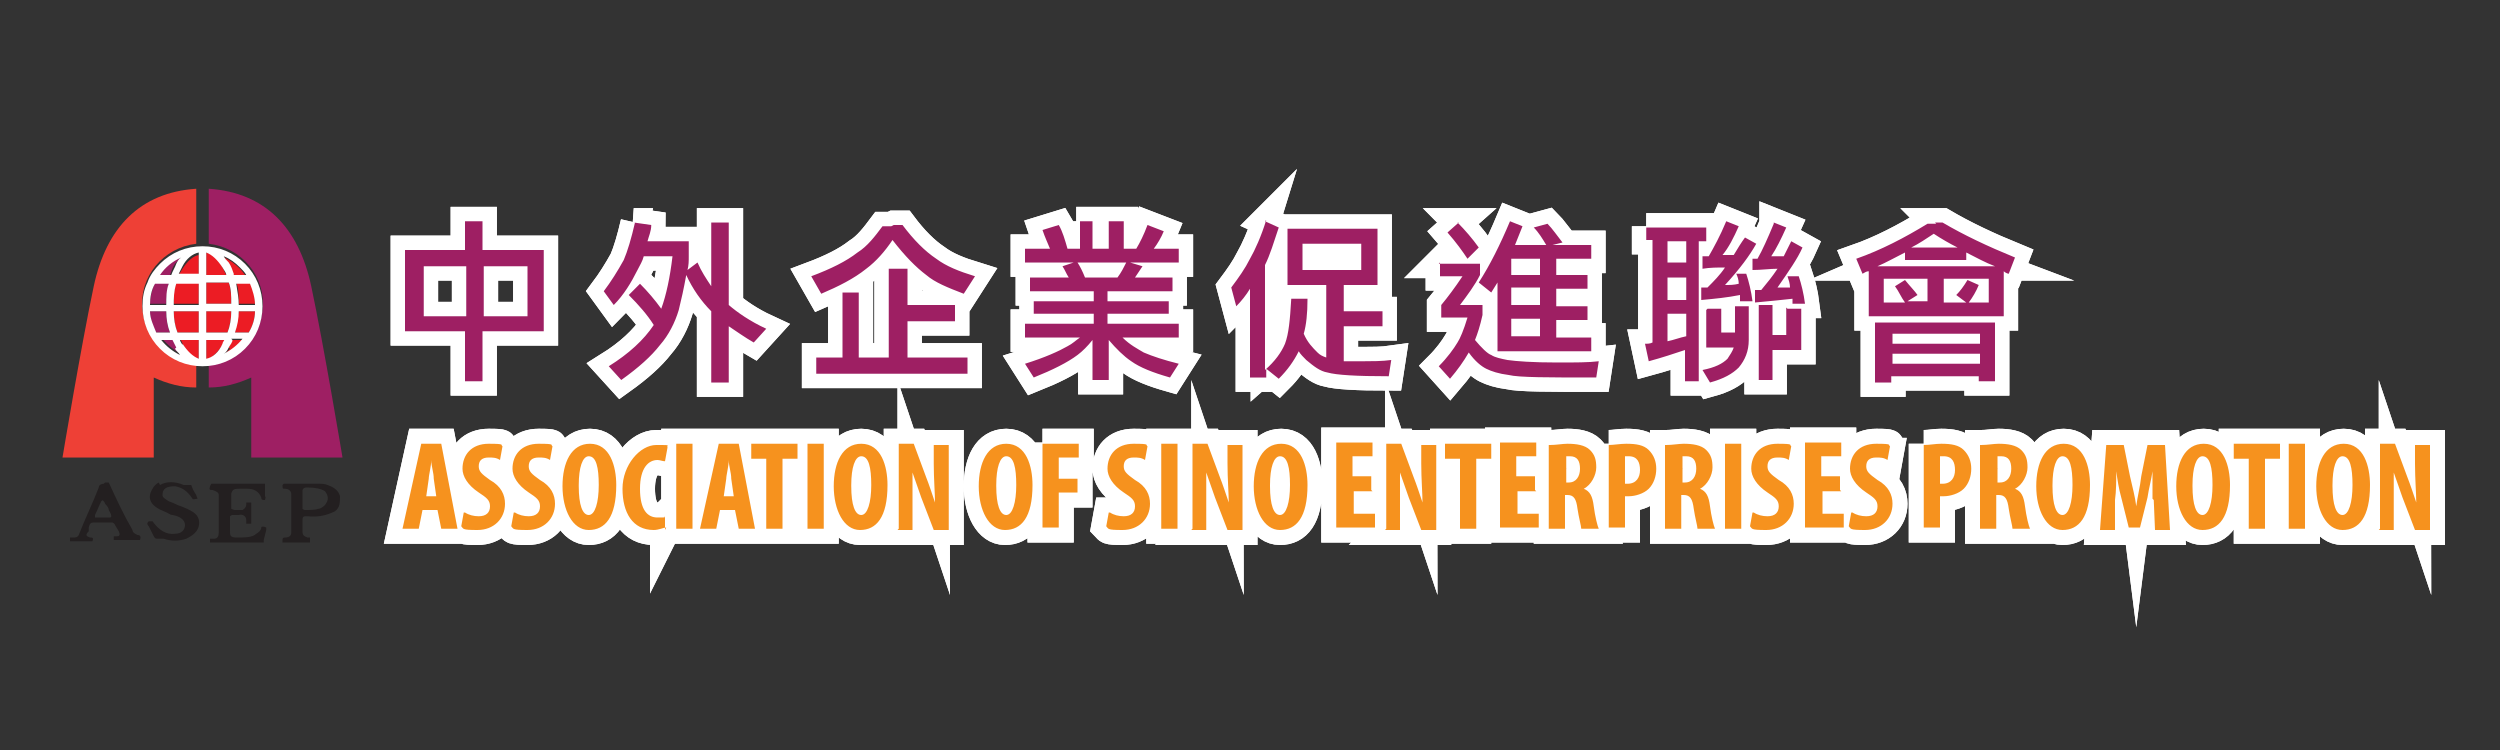
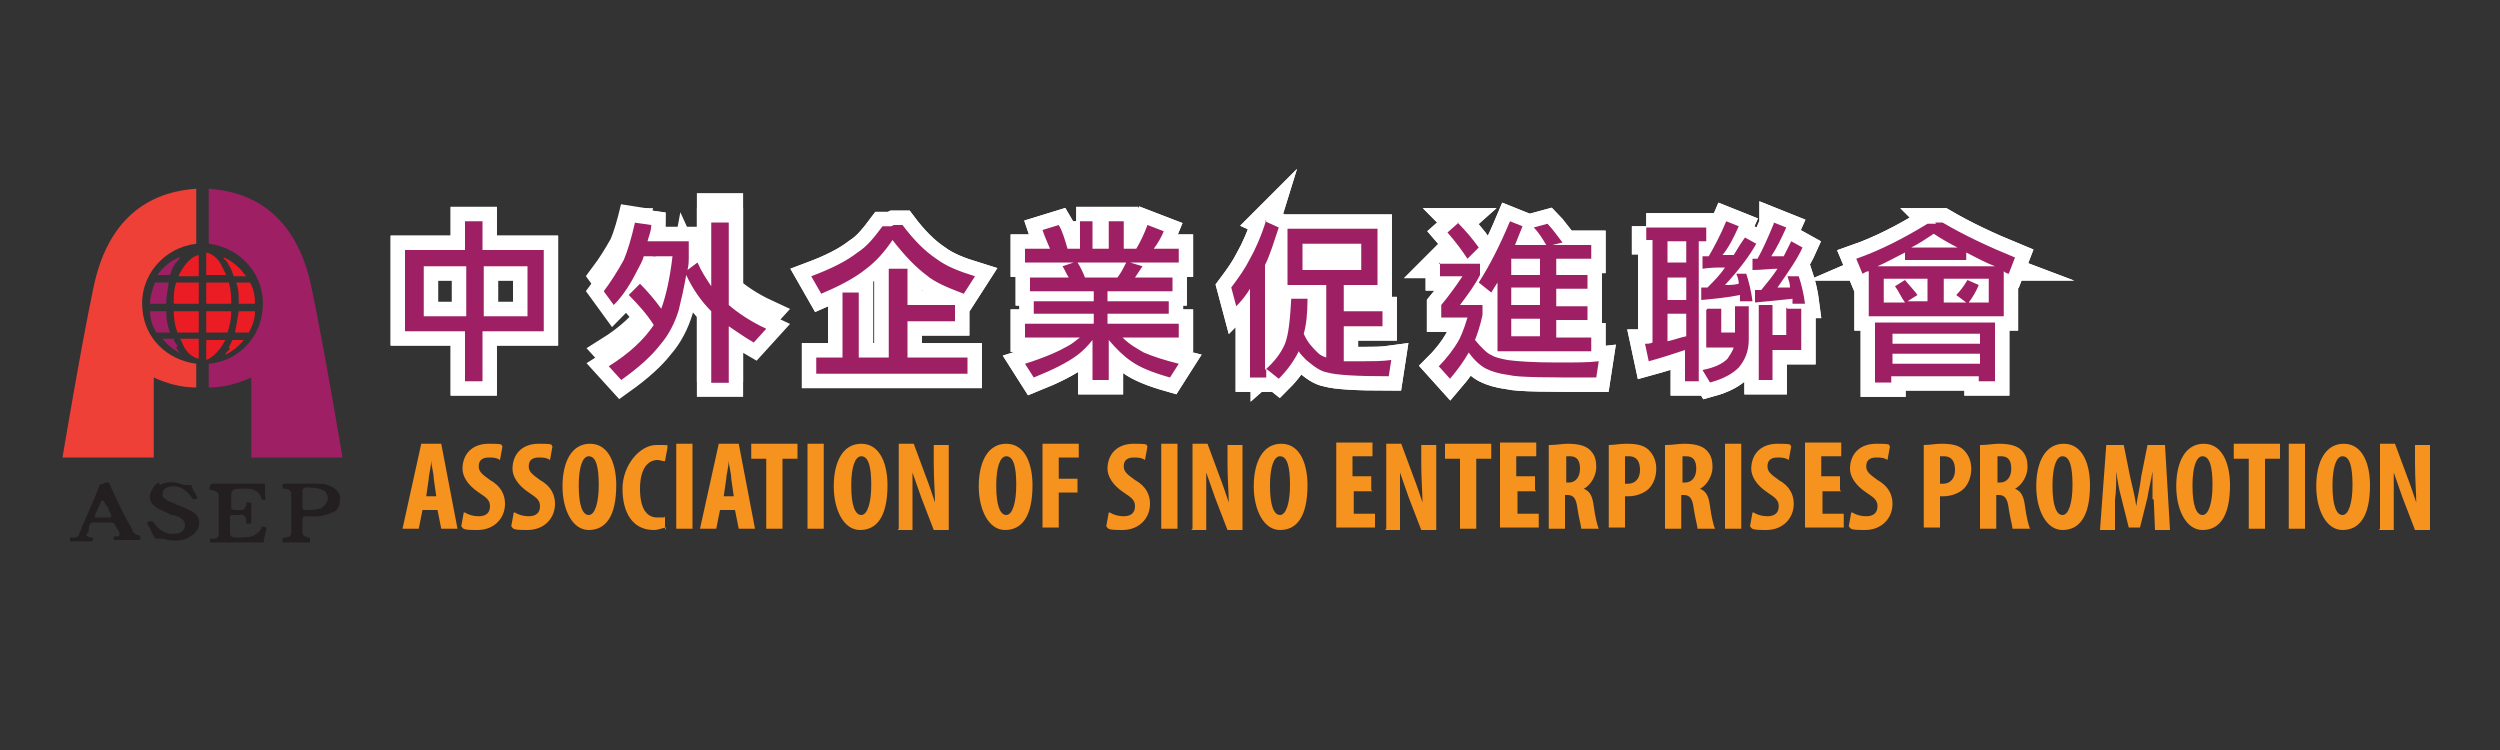
<svg xmlns="http://www.w3.org/2000/svg" id="Layer_1" version="1.1" viewBox="0 0 200 60">
  <rect x="0" y="0" width="200" height="60" fill="#333333" stroke="none" />
  <defs>
    <style>
      .st0 {
        fill: #652d90;
      }

      .st1 {
        fill: #fff;
      }

      .st2 {
        fill: #f6921e;
      }

      .st3 {
        fill: #231f20;
      }

      .st4 {
        stroke-width: 2.3px;
      }

      .st4, .st5 {
        fill: #ee4036;
      }

      .st4, .st6 {
        stroke: #fff;
        stroke-miterlimit: 10;
      }

      .st7, .st6 {
        fill: #9e1f63;
      }

      .st8 {
        fill: #ec1c24;
      }

      .st6 {
        stroke-width: 2.4px;
      }
    </style>
  </defs>
  <path class="st7" d="M27.4,36.6s-1.5-9-2.5-13.7c-1-4.7-3.7-7.5-8.2-7.8v4.4c2.6.3,4.6,2.6,4.3,5.3-.2,2.3-2,4.1-4.3,4.3v1.9c1.2,0,2.3-.3,3.4-.8v6.4h7.3Z" />
  <path class="st5" d="M5,36.6s1.5-9,2.5-13.7c1-4.7,3.7-7.5,8.2-7.8v4.4c-2.6.3-4.6,2.6-4.3,5.3.2,2.3,2,4,4.3,4.3v1.9c-1.2,0-2.3-.3-3.4-.8v6.4h-7.3Z" />
  <path class="st8" d="M20.4,24.9c0,.6-.2,1.2-.5,1.7h-1.1c.1-.5.2-1.1.3-1.7h1.3ZM20,22.6c.3.5.4,1.1.4,1.7h-1.3c0-.6,0-1.2-.2-1.7h1.1ZM17.9,20.6c.5.2.9.5,1.3.9.2.2.3.4.5.6h-1c-.1-.3-.2-.6-.4-.9-.1-.2-.2-.4-.4-.5ZM18.3,27.8c.1-.2.2-.4.3-.6h.9c-.4.5-.9.9-1.5,1.2.1-.2.2-.3.4-.5ZM16.5,22.6h1.8c.2.6.2,1.2.2,1.7h-2v-1.7ZM16.5,26.6v-1.7h2c0,.6-.1,1.1-.3,1.7h-1.7ZM18.1,22h-1.6v-1.8c.5.1,1,.5,1.3,1.2.1.2.2.4.3.6ZM16.5,27.2h1.5c0,.1-.1.2-.2.4-.4.6-.8,1-1.3,1.2v-1.5ZM15.9,28.7c-.5-.1-1-.5-1.3-1.2,0-.1-.1-.2-.2-.4h1.5v1.5ZM15.9,24.3h-2c0-.6,0-1.2.2-1.7h1.8v1.7ZM15.9,20.3v1.8h-1.6c0-.2.2-.4.3-.6.4-.6.8-1,1.3-1.1ZM13.9,24.9h2v1.7h-1.7c-.2-.5-.3-1.1-.3-1.7Z" />
  <path class="st7" d="M14.4,20.6c-.1.2-.2.3-.4.5-.2.3-.3.6-.4.9h-1c.4-.6,1-1.1,1.7-1.4ZM14.1,27.8c.1.2.2.4.4.5-.6-.3-1.1-.7-1.5-1.2h.9c0,.2.2.4.3.6ZM13.6,26.6h-1.1c-.3-.5-.5-1.1-.5-1.7h1.3c0,.6.1,1.2.3,1.7ZM12.4,22.6h1.1c-.1.6-.2,1.2-.2,1.7h-1.3c0-.6.2-1.2.4-1.7Z" />
-   <path class="st1" d="M19.9,26.6c.3-.5.5-1.1.5-1.7h-1.3c0,.6-.1,1.1-.3,1.7,0,0,1.1,0,1.1,0ZM18.7,22h1c-.1-.2-.3-.4-.5-.6-.4-.4-.8-.7-1.3-.9.1.2.2.3.4.5.2.3.3.6.4.9ZM18.6,27.2c0,.2-.2.4-.3.6-.1.2-.2.4-.4.5.6-.3,1.1-.7,1.5-1.2,0,0-.9,0-.9,0ZM18.5,24.9h-2v1.7h1.7c.2-.5.3-1.1.3-1.7ZM18,27.2h-1.5v1.5c.5-.1,1-.5,1.3-1.2,0-.1.1-.2.2-.4ZM18.3,22.6h-1.8v1.7h2c0-.6,0-1.2-.2-1.7ZM17.8,21.4c-.4-.6-.8-1-1.3-1.2v1.8h1.6c0-.2-.2-.4-.3-.6ZM14.6,27.5c.4.6.8,1,1.3,1.2v-1.5h-1.5c0,.1.1.2.2.4ZM15.9,22v-1.8c-.5.1-1,.5-1.3,1.1-.1.2-.2.4-.3.6h1.6,0ZM13.3,24.4c0-.6,0-1.2.2-1.7h-1.1c-.3.5-.4,1.1-.4,1.7h1.3ZM13.6,26.6c-.2-.5-.3-1.1-.3-1.7h-1.3c0,.6.3,1.2.5,1.7h1.1ZM14.1,27.8c-.1-.2-.2-.4-.3-.6h-.9c.4.5.9.9,1.5,1.2-.1-.2-.3-.3-.4-.5ZM13.7,22c.1-.3.3-.6.4-.9.1-.2.2-.4.4-.5-.7.3-1.3.8-1.7,1.4h1ZM15.9,24.9h-2c0,.6.1,1.2.3,1.7h1.7v-1.7ZM13.9,24.4h2v-1.7h-1.8c-.2.6-.2,1.2-.2,1.7ZM20.4,24.4c0-.6-.2-1.2-.4-1.7h-1.1c.1.6.2,1.2.2,1.7h1.3ZM19.6,21.1c.9.9,1.4,2.1,1.4,3.4,0,1.3-.5,2.5-1.4,3.4-.9.9-2.1,1.4-3.4,1.4h0c-1.3,0-2.5-.5-3.4-1.4-.9-.9-1.4-2.1-1.4-3.4h0c0-.7.1-1.3.4-1.9.2-.6.6-1.1,1-1.5.9-.9,2.1-1.4,3.4-1.4h0s0,0,0,0h0c1.3,0,2.5.5,3.4,1.4Z" />
-   <path class="st6" d="M33.8,40.8l-.3,1.5h-1.3l1.5-6.8h1.6l1.3,6.8h-1.3l-.3-1.5h-1.2ZM34.9,39.7l-.2-1.4c0-.5-.2-1-.2-1.5h0c0,.5-.2,1.2-.2,1.5l-.2,1.4h1ZM37.2,41c.3.2.7.3,1.1.3.6,0,.9-.3.9-.8s-.3-.7-.9-1.1c-.9-.6-1.3-1.3-1.3-1.9,0-1.1.7-2,2.1-2s.9.1,1.1.2l-.2,1.1c-.3-.2-.6-.2-.9-.2-.6,0-.8.3-.8.7s.2.6.9,1.1c.9.5,1.2,1.2,1.2,1.9,0,1.2-.9,2.1-2.2,2.1s-1.1-.1-1.3-.3c0,0,.2-1.1.2-1.1ZM41.2,41c.3.2.7.3,1.1.3.6,0,.9-.3.9-.8s-.3-.7-.9-1.1c-.9-.6-1.3-1.3-1.3-1.9,0-1.1.7-2,2.1-2s.9.1,1.1.2l-.2,1.1c-.3-.2-.6-.2-.9-.2-.6,0-.8.3-.8.7s.2.6.9,1.1c.9.5,1.2,1.2,1.2,1.9,0,1.2-.9,2.1-2.2,2.1s-1.1-.1-1.3-.3c0,0,.2-1.1.2-1.1ZM49.3,38.8c0,2.6-.9,3.6-2.2,3.6s-2.1-1.6-2.1-3.5.7-3.4,2.2-3.4c1.6,0,2.1,1.8,2.1,3.3ZM46.3,38.9c0,1.5.3,2.3.8,2.3s.8-1,.8-2.4-.2-2.3-.8-2.3c-.5,0-.8.9-.8,2.3ZM53.3,42.2c-.2,0-.6.2-1,.2-1.7,0-2.5-1.4-2.5-3.3s1.4-3.5,2.7-3.5.8,0,.9.2l-.2,1.1c-.2,0-.4-.1-.6-.1-.7,0-1.4.6-1.4,2.3s.6,2.3,1.4,2.3.5,0,.6-.1v1.1ZM55.4,35.5v6.8h-1.3v-6.8h1.3ZM57.6,40.8l-.3,1.5h-1.3l1.5-6.8h1.6l1.3,6.8h-1.3l-.3-1.5h-1.2ZM58.7,39.7l-.2-1.4c0-.5-.2-1-.2-1.5h0c0,.5-.2,1.2-.2,1.5l-.2,1.4h1ZM61.3,36.7h-1.2v-1.2h3.7v1.2h-1.2v5.6h-1.3v-5.6ZM65.9,35.5v6.8h-1.3v-6.8h1.3ZM71,38.8c0,2.6-.9,3.6-2.2,3.6s-2.1-1.6-2.1-3.5.7-3.4,2.2-3.4c1.6,0,2.1,1.8,2.1,3.3ZM68.1,38.9c0,1.5.3,2.3.8,2.3s.8-1,.8-2.4-.2-2.3-.8-2.3c-.5,0-.8.9-.8,2.3ZM71.9,42.3v-6.8h1.2l1,2.7c.2.5.5,1.4.7,2h0c0-.7-.1-1.9-.1-3.1v-1.5h1.2v6.8h-1.2l-1-2.6c-.2-.6-.5-1.4-.7-2h0c0,.7,0,1.7,0,3.1v1.5h-1.2ZM82.6,38.8c0,2.6-.9,3.6-2.2,3.6s-2.1-1.6-2.1-3.5.7-3.4,2.2-3.4c1.6,0,2.1,1.8,2.1,3.3ZM79.7,38.9c0,1.5.3,2.3.8,2.3s.8-1,.8-2.4-.2-2.3-.8-2.3c-.5,0-.8.9-.8,2.3ZM83.4,35.5h2.9v1.1h-1.6v1.7h1.5v1.1h-1.5v2.8h-1.3s0-6.8,0-6.8ZM88.8,41c.3.2.7.3,1.1.3.6,0,.9-.3.9-.8s-.3-.7-.9-1.1c-.9-.6-1.3-1.3-1.3-1.9,0-1.1.7-2,2.1-2s.9.1,1.1.2l-.2,1.1c-.3-.2-.6-.2-.9-.2-.6,0-.8.3-.8.7s.2.6.9,1.1c.9.5,1.2,1.2,1.2,1.9,0,1.2-.9,2.1-2.2,2.1s-1.1-.1-1.3-.3c0,0,.2-1.1.2-1.1ZM94.2,35.5v6.8h-1.3v-6.8h1.3ZM95.4,42.3v-6.8h1.2l1,2.7c.2.5.5,1.4.7,2h0c0-.7-.1-1.9-.1-3.1v-1.5h1.2v6.8h-1.2l-1-2.6c-.2-.6-.5-1.4-.7-2h0c0,.7,0,1.7,0,3.1v1.5h-1.2ZM104.6,38.8c0,2.6-.9,3.6-2.2,3.6s-2.1-1.6-2.1-3.5.7-3.4,2.2-3.4c1.6,0,2.1,1.8,2.1,3.3ZM101.6,38.9c0,1.5.3,2.3.8,2.3s.8-1,.8-2.4-.2-2.3-.8-2.3c-.5,0-.8.9-.8,2.3ZM109.8,39.3h-1.5v1.8h1.7v1.1h-3.1v-6.8h2.9v1.1h-1.6v1.6h1.5s0,1.1,0,1.1ZM110.9,42.3v-6.8h1.2l1,2.7c.2.5.5,1.4.7,2h0c0-.7-.1-1.9-.1-3.1v-1.5h1.2v6.8h-1.2l-1-2.6c-.2-.6-.5-1.4-.7-2h0c0,.7,0,1.7,0,3.1v1.5h-1.2ZM116.8,36.7h-1.2v-1.2h3.7v1.2h-1.2v5.6h-1.3v-5.6h0ZM122.9,39.3h-1.5v1.8h1.7v1.1h-3.1v-6.8h2.9v1.1h-1.6v1.6h1.5s0,1.1,0,1.1ZM124,35.6c.5,0,1-.1,1.4-.1.7,0,1.4.1,1.8.5.4.4.5.8.5,1.4s-.4,1.4-1,1.7h0c.5.2.7.6.8,1.4.1.8.3,1.6.4,1.8h-1.4c0-.2-.2-.9-.3-1.6-.1-.8-.3-1.1-.8-1.1h-.2v2.7h-1.3v-6.7h0ZM125.3,38.6h.2c.6,0,.9-.5.9-1.1s-.2-1-.8-1c-.1,0-.2,0-.3,0v2h0ZM128.7,35.6c.4,0,.9-.1,1.4-.1.8,0,1.4.1,1.8.5.4.4.6.9.6,1.5s-.2,1.2-.6,1.6c-.4.4-1.1.6-1.6.6h-.3v2.5h-1.3v-6.7h0ZM130,38.7c0,0,.1,0,.2,0,.7,0,1-.5,1-1.1s-.2-1.1-.9-1.1-.2,0-.3,0v2.1ZM133.3,35.6c.5,0,1-.1,1.4-.1.7,0,1.4.1,1.8.5.4.4.5.8.5,1.4s-.4,1.4-1,1.7h0c.5.2.7.6.8,1.4.1.8.3,1.6.4,1.8h-1.4c0-.2-.2-.9-.3-1.6-.1-.8-.3-1.1-.8-1.1h-.2v2.7h-1.3v-6.7h0ZM134.6,38.6h.2c.6,0,.9-.5.9-1.1s-.2-1-.8-1c-.1,0-.2,0-.3,0v2h0ZM139.3,35.5v6.8h-1.3v-6.8h1.3ZM140.3,41c.3.2.7.3,1.1.3.6,0,.9-.3.9-.8s-.3-.7-.9-1.1c-.9-.6-1.3-1.3-1.3-1.9,0-1.1.7-2,2.1-2s.9.1,1.1.2l-.2,1.1c-.3-.2-.6-.2-.9-.2-.6,0-.8.3-.8.7s.2.6.9,1.1c.9.5,1.2,1.2,1.2,1.9,0,1.2-.9,2.1-2.2,2.1s-1.1-.1-1.3-.3l.2-1.1h0ZM147.3,39.3h-1.5v1.8h1.7v1.1h-3.1v-6.8h2.9v1.1h-1.6v1.6h1.5s0,1.1,0,1.1ZM148.2,41c.3.2.7.3,1.1.3.6,0,.9-.3.9-.8s-.3-.7-.9-1.1c-.9-.6-1.3-1.3-1.3-1.9,0-1.1.7-2,2.1-2s.9.1,1.1.2l-.2,1.1c-.3-.2-.6-.2-.9-.2-.6,0-.8.3-.8.7s.2.6.9,1.1c.9.5,1.2,1.2,1.2,1.9,0,1.2-.9,2.1-2.2,2.1s-1.1-.1-1.3-.3l.2-1.1h0ZM153.9,35.6c.5,0,.9-.1,1.4-.1.8,0,1.4.1,1.8.5.4.4.6.9.6,1.5s-.2,1.2-.6,1.6c-.4.4-1.1.6-1.6.6h-.3v2.5h-1.3v-6.7ZM155.2,38.7c0,0,.1,0,.2,0,.7,0,1-.5,1-1.1s-.2-1.1-.9-1.1c-.1,0-.2,0-.3,0v2.1h0ZM158.5,35.6c.5,0,1-.1,1.4-.1.7,0,1.4.1,1.8.5.4.4.5.8.5,1.4s-.4,1.4-1,1.7h0c.5.2.7.6.8,1.4.1.8.3,1.6.4,1.8h-1.4c0-.2-.2-.9-.3-1.6-.1-.8-.3-1.1-.8-1.1h-.2v2.7h-1.3v-6.7ZM159.8,38.6h.2c.6,0,.9-.5.9-1.1s-.2-1-.8-1c-.1,0-.2,0-.3,0v2h0ZM167.2,38.8c0,2.6-.9,3.6-2.2,3.6s-2.1-1.6-2.1-3.5.7-3.4,2.2-3.4c1.6,0,2.1,1.8,2.1,3.3ZM164.2,38.9c0,1.5.3,2.3.8,2.3s.8-1,.8-2.4-.2-2.3-.8-2.3c-.5,0-.8.9-.8,2.3ZM172.2,39.9c0-.6,0-1.5,0-2.2h0c-.1.7-.3,1.4-.4,2.1l-.6,2.4h-.9l-.6-2.4c-.2-.7-.3-1.4-.4-2.1h0c0,.7,0,1.6-.1,2.3v2.4h-1.2l.5-6.8h1.4l.5,2.5c.2.9.4,1.6.5,2.4h0c.1-.8.3-1.5.4-2.4l.5-2.5h1.4l.4,6.8h-1.2s-.1-2.4-.1-2.4ZM178.4,38.8c0,2.6-.9,3.6-2.2,3.6s-2.1-1.6-2.1-3.5.7-3.4,2.2-3.4c1.6,0,2.1,1.8,2.1,3.3ZM175.4,38.9c0,1.5.3,2.3.8,2.3s.8-1,.8-2.4-.2-2.3-.8-2.3c-.5,0-.8.9-.8,2.3ZM179.9,36.7h-1.2v-1.2h3.7v1.2h-1.2v5.6h-1.3v-5.6ZM184.4,35.5v6.8h-1.3v-6.8h1.3ZM189.6,38.8c0,2.6-.9,3.6-2.2,3.6s-2.1-1.6-2.1-3.5.7-3.4,2.2-3.4c1.6,0,2.1,1.8,2.1,3.3ZM186.6,38.9c0,1.5.3,2.3.8,2.3s.8-1,.8-2.4-.2-2.3-.8-2.3c-.5,0-.8.9-.8,2.3ZM190.4,42.3v-6.8h1.2l1,2.7c.2.5.5,1.4.7,2h0c0-.7-.1-1.9-.1-3.1v-1.5h1.2v6.8h-1.2l-1-2.6c-.2-.6-.5-1.4-.7-2h0c0,.7,0,1.7,0,3.1v1.5h-1.2,0Z" />
-   <path class="st0" d="M33.8,40.8l-.3,1.5h-1.3l1.5-6.8h1.6l1.3,6.8h-1.3l-.3-1.5h-1.2ZM34.9,39.7l-.2-1.4c0-.5-.2-1-.2-1.5h0c0,.5-.2,1.2-.2,1.5l-.2,1.4h1ZM37.2,41c.3.2.7.3,1.1.3.6,0,.9-.3.9-.8s-.3-.7-.9-1.1c-.9-.6-1.3-1.3-1.3-1.9,0-1.1.7-2,2.1-2s.9.1,1.1.2l-.2,1.1c-.3-.2-.6-.2-.9-.2-.6,0-.8.3-.8.7s.2.6.9,1.1c.9.5,1.2,1.2,1.2,1.9,0,1.2-.9,2.1-2.2,2.1s-1.1-.1-1.3-.3c0,0,.2-1.1.2-1.1ZM41.2,41c.3.2.7.3,1.1.3.6,0,.9-.3.9-.8s-.3-.7-.9-1.1c-.9-.6-1.3-1.3-1.3-1.9,0-1.1.7-2,2.1-2s.9.1,1.1.2l-.2,1.1c-.3-.2-.6-.2-.9-.2-.6,0-.8.3-.8.7s.2.6.9,1.1c.9.5,1.2,1.2,1.2,1.9,0,1.2-.9,2.1-2.2,2.1s-1.1-.1-1.3-.3c0,0,.2-1.1.2-1.1ZM49.3,38.8c0,2.6-.9,3.6-2.2,3.6s-2.1-1.6-2.1-3.5.7-3.4,2.2-3.4c1.6,0,2.1,1.8,2.1,3.3ZM46.3,38.9c0,1.5.3,2.3.8,2.3s.8-1,.8-2.4-.2-2.3-.8-2.3c-.5,0-.8.9-.8,2.3ZM53.3,42.2c-.2,0-.6.2-1,.2-1.7,0-2.5-1.4-2.5-3.3s1.4-3.5,2.7-3.5.8,0,.9.2l-.2,1.1c-.2,0-.4-.1-.6-.1-.7,0-1.4.6-1.4,2.3s.6,2.3,1.4,2.3.5,0,.6-.1v1.1ZM55.4,35.5v6.8h-1.3v-6.8h1.3ZM57.6,40.8l-.3,1.5h-1.3l1.5-6.8h1.6l1.3,6.8h-1.3l-.3-1.5h-1.2ZM58.7,39.7l-.2-1.4c0-.5-.2-1-.2-1.5h0c0,.5-.2,1.2-.2,1.5l-.2,1.4h1ZM61.3,36.7h-1.2v-1.2h3.7v1.2h-1.2v5.6h-1.3v-5.6ZM65.9,35.5v6.8h-1.3v-6.8h1.3ZM71,38.8c0,2.6-.9,3.6-2.2,3.6s-2.1-1.6-2.1-3.5.7-3.4,2.2-3.4c1.6,0,2.1,1.8,2.1,3.3ZM68.1,38.9c0,1.5.3,2.3.8,2.3s.8-1,.8-2.4-.2-2.3-.8-2.3c-.5,0-.8.9-.8,2.3ZM71.9,42.3v-6.8h1.2l1,2.7c.2.5.5,1.4.7,2h0c0-.7-.1-1.9-.1-3.1v-1.5h1.2v6.8h-1.2l-1-2.6c-.2-.6-.5-1.4-.7-2h0c0,.7,0,1.7,0,3.1v1.5h-1.2ZM82.6,38.8c0,2.6-.9,3.6-2.2,3.6s-2.1-1.6-2.1-3.5.7-3.4,2.2-3.4c1.6,0,2.1,1.8,2.1,3.3ZM79.7,38.9c0,1.5.3,2.3.8,2.3s.8-1,.8-2.4-.2-2.3-.8-2.3c-.5,0-.8.9-.8,2.3ZM83.4,35.5h2.9v1.1h-1.6v1.7h1.5v1.1h-1.5v2.8h-1.3s0-6.8,0-6.8ZM88.8,41c.3.2.7.3,1.1.3.6,0,.9-.3.9-.8s-.3-.7-.9-1.1c-.9-.6-1.3-1.3-1.3-1.9,0-1.1.7-2,2.1-2s.9.1,1.1.2l-.2,1.1c-.3-.2-.6-.2-.9-.2-.6,0-.8.3-.8.7s.2.6.9,1.1c.9.5,1.2,1.2,1.2,1.9,0,1.2-.9,2.1-2.2,2.1s-1.1-.1-1.3-.3c0,0,.2-1.1.2-1.1ZM94.2,35.5v6.8h-1.3v-6.8h1.3ZM95.4,42.3v-6.8h1.2l1,2.7c.2.5.5,1.4.7,2h0c0-.7-.1-1.9-.1-3.1v-1.5h1.2v6.8h-1.2l-1-2.6c-.2-.6-.5-1.4-.7-2h0c0,.7,0,1.7,0,3.1v1.5h-1.2ZM104.6,38.8c0,2.6-.9,3.6-2.2,3.6s-2.1-1.6-2.1-3.5.7-3.4,2.2-3.4c1.6,0,2.1,1.8,2.1,3.3ZM101.6,38.9c0,1.5.3,2.3.8,2.3s.8-1,.8-2.4-.2-2.3-.8-2.3c-.5,0-.8.9-.8,2.3ZM109.8,39.3h-1.5v1.8h1.7v1.1h-3.1v-6.8h2.9v1.1h-1.6v1.6h1.5s0,1.1,0,1.1ZM110.9,42.3v-6.8h1.2l1,2.7c.2.5.5,1.4.7,2h0c0-.7-.1-1.9-.1-3.1v-1.5h1.2v6.8h-1.2l-1-2.6c-.2-.6-.5-1.4-.7-2h0c0,.7,0,1.7,0,3.1v1.5h-1.2ZM116.8,36.7h-1.2v-1.2h3.7v1.2h-1.2v5.6h-1.3v-5.6h0ZM122.9,39.3h-1.5v1.8h1.7v1.1h-3.1v-6.8h2.9v1.1h-1.6v1.6h1.5s0,1.1,0,1.1ZM124,35.6c.5,0,1-.1,1.4-.1.7,0,1.4.1,1.8.5.4.4.5.8.5,1.4s-.4,1.4-1,1.7h0c.5.2.7.6.8,1.4.1.8.3,1.6.4,1.8h-1.4c0-.2-.2-.9-.3-1.6-.1-.8-.3-1.1-.8-1.1h-.2v2.7h-1.3v-6.7h0ZM125.3,38.6h.2c.6,0,.9-.5.9-1.1s-.2-1-.8-1c-.1,0-.2,0-.3,0v2h0ZM128.7,35.6c.4,0,.9-.1,1.4-.1.8,0,1.4.1,1.8.5.4.4.6.9.6,1.5s-.2,1.2-.6,1.6c-.4.4-1.1.6-1.6.6h-.3v2.5h-1.3v-6.7h0ZM130,38.7c0,0,.1,0,.2,0,.7,0,1-.5,1-1.1s-.2-1.1-.9-1.1-.2,0-.3,0v2.1ZM133.3,35.6c.5,0,1-.1,1.4-.1.7,0,1.4.1,1.8.5.4.4.5.8.5,1.4s-.4,1.4-1,1.7h0c.5.2.7.6.8,1.4.1.8.3,1.6.4,1.8h-1.4c0-.2-.2-.9-.3-1.6-.1-.8-.3-1.1-.8-1.1h-.2v2.7h-1.3v-6.7h0ZM134.6,38.6h.2c.6,0,.9-.5.9-1.1s-.2-1-.8-1c-.1,0-.2,0-.3,0v2h0ZM139.3,35.5v6.8h-1.3v-6.8h1.3ZM140.3,41c.3.2.7.3,1.1.3.6,0,.9-.3.9-.8s-.3-.7-.9-1.1c-.9-.6-1.3-1.3-1.3-1.9,0-1.1.7-2,2.1-2s.9.1,1.1.2l-.2,1.1c-.3-.2-.6-.2-.9-.2-.6,0-.8.3-.8.7s.2.6.9,1.1c.9.5,1.2,1.2,1.2,1.9,0,1.2-.9,2.1-2.2,2.1s-1.1-.1-1.3-.3l.2-1.1h0ZM147.3,39.3h-1.5v1.8h1.7v1.1h-3.1v-6.8h2.9v1.1h-1.6v1.6h1.5s0,1.1,0,1.1ZM148.2,41c.3.2.7.3,1.1.3.6,0,.9-.3.9-.8s-.3-.7-.9-1.1c-.9-.6-1.3-1.3-1.3-1.9,0-1.1.7-2,2.1-2s.9.1,1.1.2l-.2,1.1c-.3-.2-.6-.2-.9-.2-.6,0-.8.3-.8.7s.2.6.9,1.1c.9.5,1.2,1.2,1.2,1.9,0,1.2-.9,2.1-2.2,2.1s-1.1-.1-1.3-.3l.2-1.1h0ZM153.9,35.6c.5,0,.9-.1,1.4-.1.8,0,1.4.1,1.8.5.4.4.6.9.6,1.5s-.2,1.2-.6,1.6c-.4.4-1.1.6-1.6.6h-.3v2.5h-1.3v-6.7ZM155.2,38.7c0,0,.1,0,.2,0,.7,0,1-.5,1-1.1s-.2-1.1-.9-1.1c-.1,0-.2,0-.3,0v2.1h0ZM158.5,35.6c.5,0,1-.1,1.4-.1.7,0,1.4.1,1.8.5.4.4.5.8.5,1.4s-.4,1.4-1,1.7h0c.5.2.7.6.8,1.4.1.8.3,1.6.4,1.8h-1.4c0-.2-.2-.9-.3-1.6-.1-.8-.3-1.1-.8-1.1h-.2v2.7h-1.3v-6.7ZM159.8,38.6h.2c.6,0,.9-.5.9-1.1s-.2-1-.8-1c-.1,0-.2,0-.3,0v2h0ZM167.2,38.8c0,2.6-.9,3.6-2.2,3.6s-2.1-1.6-2.1-3.5.7-3.4,2.2-3.4c1.6,0,2.1,1.8,2.1,3.3ZM164.2,38.9c0,1.5.3,2.3.8,2.3s.8-1,.8-2.4-.2-2.3-.8-2.3c-.5,0-.8.9-.8,2.3ZM172.2,39.9c0-.6,0-1.5,0-2.2h0c-.1.7-.3,1.4-.4,2.1l-.6,2.4h-.9l-.6-2.4c-.2-.7-.3-1.4-.4-2.1h0c0,.7,0,1.6-.1,2.3v2.4h-1.2l.5-6.8h1.4l.5,2.5c.2.9.4,1.6.5,2.4h0c.1-.8.3-1.5.4-2.4l.5-2.5h1.4l.4,6.8h-1.2s-.1-2.4-.1-2.4ZM178.4,38.8c0,2.6-.9,3.6-2.2,3.6s-2.1-1.6-2.1-3.5.7-3.4,2.2-3.4c1.6,0,2.1,1.8,2.1,3.3ZM175.4,38.9c0,1.5.3,2.3.8,2.3s.8-1,.8-2.4-.2-2.3-.8-2.3c-.5,0-.8.9-.8,2.3ZM179.9,36.7h-1.2v-1.2h3.7v1.2h-1.2v5.6h-1.3v-5.6ZM184.4,35.5v6.8h-1.3v-6.8h1.3ZM189.6,38.8c0,2.6-.9,3.6-2.2,3.6s-2.1-1.6-2.1-3.5.7-3.4,2.2-3.4c1.6,0,2.1,1.8,2.1,3.3ZM186.6,38.9c0,1.5.3,2.3.8,2.3s.8-1,.8-2.4-.2-2.3-.8-2.3c-.5,0-.8.9-.8,2.3ZM190.4,42.3v-6.8h1.2l1,2.7c.2.5.5,1.4.7,2h0c0-.7-.1-1.9-.1-3.1v-1.5h1.2v6.8h-1.2l-1-2.6c-.2-.6-.5-1.4-.7-2h0c0,.7,0,1.7,0,3.1v1.5h-1.2,0Z" />
  <path class="st4" d="M32.4,20h4.8v-2.3h1.4v2.3h4.9v6.5h-4.9v4h-1.4v-4h-4.8v-6.5ZM37.3,25.3v-4h-3.4v4h3.4ZM42.2,25.3v-4h-3.5v4h3.5ZM50.7,17.8l1.4.2c0,.5-.2.9-.3,1.3h3.3v1.2c0,.4,0,.7-.1,1.1l.8-.6c.3.7.7,1.3,1.1,1.9v-5.1h1.4v6.6c.7.6,1.7,1.3,3,1.9l-1,1.1c-.7-.4-1.4-.9-2-1.3v4.5h-1.4v-5.7c-.8-.8-1.5-1.8-2-2.9-.2,1.1-.4,2-.6,2.8-.3,1-.8,2-1.5,2.8-.7.9-1.7,1.8-3.1,2.8l-1-1.1c1.6-1,2.8-2.1,3.6-3.3-.5-.8-1.2-1.6-2-2.4l.9-.9c.6.6,1.2,1.3,1.7,2,.4-1.1.7-2.5.9-4.2h-2.3c-.1.4-.3.7-.5,1.1-.5,1-1.1,2-1.9,2.8l-.8-1.1c.6-.8,1.1-1.6,1.6-2.5.3-.7.6-1.7.9-3ZM71.5,18h.7c.9,1.2,1.8,2.1,2.7,2.7.8.6,1.8,1,3.1,1.4l-.9,1.4c-1.3-.5-2.3-.9-3-1.5-.8-.6-1.7-1.5-2.7-2.8-.6.9-1.3,1.7-2.1,2.3-1,.8-2.2,1.4-3.6,2l-.8-1.4c1.6-.6,2.8-1.2,3.7-1.9.8-.5,1.4-1.3,2-2.1h.7ZM71.2,21.5h1.4v2.9h3.8v1.3h-3.8v2.9h4.8v1.3h-12.1v-1.3h2.1v-5.2h1.3v5.2h2.4s0-7.1,0-7.1ZM86.1,17.7h1.3v2.2h1.3v-2.2h1.2v2.2h1c.3-.5.6-1.1.9-1.9l1.3.5c-.2.5-.5,1-.8,1.4h2v1.1h-3.9l1,.3c-.2.3-.4.6-.6.9h3v1.1h-5.2v.8h4.9v1h-4.9v.8h5.7v1.1h-4.5c.6.6,1.2.9,1.7,1.2.7.3,1.6.6,2.8.9l-.7,1.1c-1.4-.4-2.4-.8-3.1-1.3-.6-.4-1.2-1-1.8-1.7v3.2h-1.3v-3.2c-.4.5-.8.9-1.2,1.2-.8.6-2,1.2-3.5,1.8l-.7-1.1c1.6-.5,2.7-1,3.4-1.4.4-.2.7-.5,1-.7h-4.4v-1.1h5.5v-.8h-4.8v-1h4.8v-.8h-5.1v-1.1h3.1c-.2-.3-.3-.6-.5-.9l.9-.3h-3.9v-1.1h2c-.2-.5-.4-.9-.6-1.5l1.3-.4c.3.5.5,1.2.7,1.9h1v-2.2h0ZM86.7,22.2h2.7c.3-.4.5-.8.7-1.2h-3.9c.2.3.4.7.6,1.2ZM101.2,17.7l1.1.5c-.4,1.2-.7,2.2-1.1,3v8.4c.8-.7,1.3-1.4,1.6-2.1.3-.8.4-1.9.5-3.6h1.3c0,1.2-.1,2.1-.3,2.8.3.7.7,1.1,1.1,1.5.2.2.4.3.7.4v-5.8h-3.1v-4.5h7.2v4.5h-2.7v2.1h3.1v1.2h-3.1v2.8c.5,0,1,0,1.6,0s1.5,0,2.2-.1l-.2,1.3c-2.6,0-4.2-.1-4.9-.3-.6-.1-1.1-.5-1.7-1-.2-.2-.5-.5-.6-.7-.4.8-.9,1.5-1.6,2.2l-1-.8v.7h-1.3v-7.1c-.3.5-.7,1-1.1,1.4l-.4-1.5c.6-.8,1.1-1.5,1.5-2.3.4-.7.9-1.8,1.3-3.1ZM108.9,21.6v-2.1h-4.7v2.1h4.7ZM115.1,21.1h3.3v.9c-.4.8-1,1.6-1.6,2.4h1.8v.8c-.2.9-.4,1.5-.6,2,.5.6,1,1.1,1.3,1.2.3.2.8.3,1.3.4.7.1,2,.2,4,.2,1.4,0,2.5,0,3.3-.1l-.2,1.3c-3.8,0-6.2,0-7-.2-.8-.1-1.4-.3-1.8-.5-.4-.2-.9-.6-1.4-1.3-.4.7-.9,1.4-1.5,2.1l-.9-1c.7-.7,1.2-1.4,1.5-1.9.2-.3.5-1,.8-2h-2.1v-1c.5-.6,1.1-1.4,1.7-2.3h-1.8s0-1.1,0-1.1ZM116.6,17.8c.6.6,1.2,1.3,1.7,2l-.9.9c-.4-.6-.9-1.3-1.6-2.1l.9-.8ZM120.8,17.7l1,.4c-.2.5-.4,1-.6,1.5h2.5c-.3-.5-.6-1-1-1.4l1.1-.3c.4.4.8,1,1.2,1.5l-.8.2h3.1v1.1h-2.8v1.3h2.5v1.1h-2.5v1.4h2.5v1.1h-2.5v1.4h2.8v1.1h-7.5v-5.5c-.2.3-.3.5-.5.8l-1-.8c.9-1.4,1.7-3,2.5-4.9ZM123.2,22v-1.3h-2.3v1.3h2.3ZM123.2,24.4v-1.4h-2.3v1.4h2.3ZM123.2,26.9v-1.4h-2.3v1.4h2.3ZM131.7,18.2h4.8v1.1h-.6v11.2h-1.1v-2.5c-.9.3-1.8.6-2.9.9l-.3-1.4c.2,0,.4,0,.6-.1v-8.2h-.5v-1.1h0ZM133.4,21h1.5v-1.7h-1.5v1.7ZM133.4,24h1.5v-1.8h-1.5v1.8ZM133.4,27.3c.5-.1,1-.3,1.5-.4v-1.8h-1.5v2.2ZM138.1,17.7l1,.4c-.4.9-.8,1.7-1.3,2.3.3,0,.6,0,.9,0,.3-.5.6-1,.9-1.4l.9.5c-.5.9-1.3,2-2.5,3.3.4,0,.7,0,1.1-.1,0-.3-.1-.6-.2-.8h.8c.2.6.4,1.4.5,2.2h-1c0-.1,0-.3,0-.5-1,.2-2,.3-3.1.4v-1c.1,0,.3,0,.5,0,.5-.5,1-1,1.4-1.6-.6,0-1.2,0-1.8.1v-1c0,0,.3,0,.5,0,.4-.7.9-1.6,1.4-2.8ZM136.6,24.7h1.1v1.9h1.1v-2.1h1.1v2.7c0,.9-.3,1.6-.8,2.2-.5.5-1.2.9-2.3,1.2l-.6-1c1-.2,1.6-.5,2-.9.2-.3.4-.6.5-.9h-2.2v-3h0ZM141.9,17.8l1,.4c-.4.9-.8,1.7-1.2,2.3.3,0,.7,0,1,0,.2-.4.4-.8.6-1.2l.9.5c-.4.9-1.1,1.9-2,3.2.3,0,.7,0,1,0,0-.3-.1-.6-.2-.9h.9c.2.6.4,1.4.5,2.2h-1c0-.1,0-.3,0-.4-.9.1-1.9.2-3,.3v-1c0,0,.5,0,.5,0,.5-.6.9-1.1,1.3-1.7-.6,0-1.3.1-2,.1v-.9c0,0,.2,0,.4,0,.4-.7.8-1.6,1.3-2.8ZM143,24.7h1.1v3.3h-2.3v2.4h-1.1v-6h1.1v2.4h1.1v-2.2h0ZM154.8,17.8h.6c1.7,1,3.6,1.9,5.8,2.8l-.5,1.3c-.1,0-.3-.1-.4-.2v3.6h-10.8v-3.6c-.2,0-.3.1-.5.2l-.5-1.2c2-.7,3.9-1.7,5.7-2.8h.7,0ZM159.6,25.8v4.7h-1.3v-.4h-7v.5h-1.3v-4.8h9.6ZM150.2,21.3h9.4c-.8-.3-1.5-.7-2.3-1.1v.6h-4.9v-.6c-.8.4-1.5.8-2.2,1.1ZM154.2,24.2v-1.9h-3.5v1.9h1.7c-.3-.4-.5-.9-.8-1.3l.8-.5c.4.5.8.9,1,1.2l-.8.5h1.6ZM151.4,27.5h7v-.8h-7v.8ZM151.4,29.1h7v-.8h-7v.8ZM153,19.8h3.6c-.6-.3-1.3-.7-1.9-1.1-.6.4-1.2.8-1.8,1.1h0ZM159.1,24.2v-1.9h-3.6v1.9h1.8l-.8-.6c.3-.3.6-.7.9-1.2l.9.4c-.2.5-.5,1-.8,1.4h1.8Z" />
  <path class="st0" d="M32.4,20h4.8v-2.3h1.4v2.3h4.9v6.5h-4.9v4h-1.4v-4h-4.8v-6.5ZM37.3,25.3v-4h-3.4v4h3.4ZM42.2,25.3v-4h-3.5v4h3.5ZM50.7,17.8l1.4.2c0,.5-.2.9-.3,1.3h3.3v1.2c0,.4,0,.7-.1,1.1l.8-.6c.3.7.7,1.3,1.1,1.9v-5.1h1.4v6.6c.7.6,1.7,1.3,3,1.9l-1,1.1c-.7-.4-1.4-.9-2-1.3v4.5h-1.4v-5.7c-.8-.8-1.5-1.8-2-2.9-.2,1.1-.4,2-.6,2.8-.3,1-.8,2-1.5,2.8-.7.9-1.7,1.8-3.1,2.8l-1-1.1c1.6-1,2.8-2.1,3.6-3.3-.5-.8-1.2-1.6-2-2.4l.9-.9c.6.6,1.2,1.3,1.7,2,.4-1.1.7-2.5.9-4.2h-2.3c-.1.4-.3.7-.5,1.1-.5,1-1.1,2-1.9,2.8l-.8-1.1c.6-.8,1.1-1.6,1.6-2.5.3-.7.6-1.7.9-3ZM71.5,18h.7c.9,1.2,1.8,2.1,2.7,2.7.8.6,1.8,1,3.1,1.4l-.9,1.4c-1.3-.5-2.3-.9-3-1.5-.8-.6-1.7-1.5-2.7-2.8-.6.9-1.3,1.7-2.1,2.3-1,.8-2.2,1.4-3.6,2l-.8-1.4c1.6-.6,2.8-1.2,3.7-1.9.8-.5,1.4-1.3,2-2.1h.7ZM71.2,21.5h1.4v2.9h3.8v1.3h-3.8v2.9h4.8v1.3h-12.1v-1.3h2.1v-5.2h1.3v5.2h2.4s0-7.1,0-7.1ZM86.1,17.7h1.3v2.2h1.3v-2.2h1.2v2.2h1c.3-.5.6-1.1.9-1.9l1.3.5c-.2.5-.5,1-.8,1.4h2v1.1h-3.9l1,.3c-.2.3-.4.6-.6.9h3v1.1h-5.2v.8h4.9v1h-4.9v.8h5.7v1.1h-4.5c.6.6,1.2.9,1.7,1.2.7.3,1.6.6,2.8.9l-.7,1.1c-1.4-.4-2.4-.8-3.1-1.3-.6-.4-1.2-1-1.8-1.7v3.2h-1.3v-3.2c-.4.5-.8.9-1.2,1.2-.8.6-2,1.2-3.5,1.8l-.7-1.1c1.6-.5,2.7-1,3.4-1.4.4-.2.7-.5,1-.7h-4.4v-1.1h5.5v-.8h-4.8v-1h4.8v-.8h-5.1v-1.1h3.1c-.2-.3-.3-.6-.5-.9l.9-.3h-3.9v-1.1h2c-.2-.5-.4-.9-.6-1.5l1.3-.4c.3.5.5,1.2.7,1.9h1v-2.2h0ZM86.7,22.2h2.7c.3-.4.5-.8.7-1.2h-3.9c.2.3.4.7.6,1.2ZM101.2,17.7l1.1.5c-.4,1.2-.7,2.2-1.1,3v8.4c.8-.7,1.3-1.4,1.6-2.1.3-.8.4-1.9.5-3.6h1.3c0,1.2-.1,2.1-.3,2.8.3.7.7,1.1,1.1,1.5.2.2.4.3.7.4v-5.8h-3.1v-4.5h7.2v4.5h-2.7v2.1h3.1v1.2h-3.1v2.8c.5,0,1,0,1.6,0s1.5,0,2.2-.1l-.2,1.3c-2.6,0-4.2-.1-4.9-.3-.6-.1-1.1-.5-1.7-1-.2-.2-.5-.5-.6-.7-.4.8-.9,1.5-1.6,2.2l-1-.8v.7h-1.3v-7.1c-.3.5-.7,1-1.1,1.4l-.4-1.5c.6-.8,1.1-1.5,1.5-2.3.4-.7.9-1.8,1.3-3.1ZM108.9,21.6v-2.1h-4.7v2.1h4.7ZM115.1,21.1h3.3v.9c-.4.8-1,1.6-1.6,2.4h1.8v.8c-.2.9-.4,1.5-.6,2,.5.6,1,1.1,1.3,1.2.3.2.8.3,1.3.4.7.1,2,.2,4,.2,1.4,0,2.5,0,3.3-.1l-.2,1.3c-3.8,0-6.2,0-7-.2-.8-.1-1.4-.3-1.8-.5-.4-.2-.9-.6-1.4-1.3-.4.7-.9,1.4-1.5,2.1l-.9-1c.7-.7,1.2-1.4,1.5-1.9.2-.3.5-1,.8-2h-2.1v-1c.5-.6,1.1-1.4,1.7-2.3h-1.8s0-1.1,0-1.1ZM116.6,17.8c.6.6,1.2,1.3,1.7,2l-.9.9c-.4-.6-.9-1.3-1.6-2.1l.9-.8ZM120.8,17.7l1,.4c-.2.5-.4,1-.6,1.5h2.5c-.3-.5-.6-1-1-1.4l1.1-.3c.4.4.8,1,1.2,1.5l-.8.2h3.1v1.1h-2.8v1.3h2.5v1.1h-2.5v1.4h2.5v1.1h-2.5v1.4h2.8v1.1h-7.5v-5.5c-.2.3-.3.5-.5.8l-1-.8c.9-1.4,1.7-3,2.5-4.9ZM123.2,22v-1.3h-2.3v1.3h2.3ZM123.2,24.4v-1.4h-2.3v1.4h2.3ZM123.2,26.9v-1.4h-2.3v1.4h2.3ZM131.7,18.2h4.8v1.1h-.6v11.2h-1.1v-2.5c-.9.3-1.8.6-2.9.9l-.3-1.4c.2,0,.4,0,.6-.1v-8.2h-.5v-1.1h0ZM133.4,21h1.5v-1.7h-1.5v1.7ZM133.4,24h1.5v-1.8h-1.5v1.8ZM133.4,27.3c.5-.1,1-.3,1.5-.4v-1.8h-1.5v2.2ZM138.1,17.7l1,.4c-.4.9-.8,1.7-1.3,2.3.3,0,.6,0,.9,0,.3-.5.6-1,.9-1.4l.9.5c-.5.9-1.3,2-2.5,3.3.4,0,.7,0,1.1-.1,0-.3-.1-.6-.2-.8h.8c.2.6.4,1.4.5,2.2h-1c0-.1,0-.3,0-.5-1,.2-2,.3-3.1.4v-1c.1,0,.3,0,.5,0,.5-.5,1-1,1.4-1.6-.6,0-1.2,0-1.8.1v-1c0,0,.3,0,.5,0,.4-.7.9-1.6,1.4-2.8ZM136.6,24.7h1.1v1.9h1.1v-2.1h1.1v2.7c0,.9-.3,1.6-.8,2.2-.5.5-1.2.9-2.3,1.2l-.6-1c1-.2,1.6-.5,2-.9.2-.3.4-.6.5-.9h-2.2v-3h0ZM141.9,17.8l1,.4c-.4.9-.8,1.7-1.2,2.3.3,0,.7,0,1,0,.2-.4.4-.8.6-1.2l.9.5c-.4.9-1.1,1.9-2,3.2.3,0,.7,0,1,0,0-.3-.1-.6-.2-.9h.9c.2.6.4,1.4.5,2.2h-1c0-.1,0-.3,0-.4-.9.1-1.9.2-3,.3v-1c0,0,.5,0,.5,0,.5-.6.9-1.1,1.3-1.7-.6,0-1.3.1-2,.1v-.9c0,0,.2,0,.4,0,.4-.7.8-1.6,1.3-2.8ZM143,24.7h1.1v3.3h-2.3v2.4h-1.1v-6h1.1v2.4h1.1v-2.2h0ZM154.8,17.8h.6c1.7,1,3.6,1.9,5.8,2.8l-.5,1.3c-.1,0-.3-.1-.4-.2v3.6h-10.8v-3.6c-.2,0-.3.1-.5.2l-.5-1.2c2-.7,3.9-1.7,5.7-2.8h.7,0ZM159.6,25.8v4.7h-1.3v-.4h-7v.5h-1.3v-4.8h9.6ZM150.2,21.3h9.4c-.8-.3-1.5-.7-2.3-1.1v.6h-4.9v-.6c-.8.4-1.5.8-2.2,1.1ZM154.2,24.2v-1.9h-3.5v1.9h1.7c-.3-.4-.5-.9-.8-1.3l.8-.5c.4.5.8.9,1,1.2l-.8.5h1.6ZM151.4,27.5h7v-.8h-7v.8ZM151.4,29.1h7v-.8h-7v.8ZM153,19.8h3.6c-.6-.3-1.3-.7-1.9-1.1-.6.4-1.2.8-1.8,1.1h0ZM159.1,24.2v-1.9h-3.6v1.9h1.8l-.8-.6c.3-.3.6-.7.9-1.2l.9.4c-.2.5-.5,1-.8,1.4h1.8Z" />
-   <path class="st6" d="M33.8,40.8l-.3,1.5h-1.3l1.5-6.8h1.6l1.3,6.8h-1.3l-.3-1.5h-1.2ZM34.9,39.7l-.2-1.4c0-.5-.2-1-.2-1.5h0c0,.5-.2,1.2-.2,1.5l-.2,1.4h1ZM37.2,41c.3.2.7.3,1.1.3.6,0,.9-.3.9-.8s-.3-.7-.9-1.1c-.9-.6-1.3-1.3-1.3-1.9,0-1.1.7-2,2.1-2s.9.1,1.1.2l-.2,1.1c-.3-.2-.6-.2-.9-.2-.6,0-.8.3-.8.7s.2.6.9,1.1c.9.5,1.2,1.2,1.2,1.9,0,1.2-.9,2.1-2.2,2.1s-1.1-.1-1.3-.3c0,0,.2-1.1.2-1.1ZM41.2,41c.3.2.7.3,1.1.3.6,0,.9-.3.9-.8s-.3-.7-.9-1.1c-.9-.6-1.3-1.3-1.3-1.9,0-1.1.7-2,2.1-2s.9.1,1.1.2l-.2,1.1c-.3-.2-.6-.2-.9-.2-.6,0-.8.3-.8.7s.2.6.9,1.1c.9.5,1.2,1.2,1.2,1.9,0,1.2-.9,2.1-2.2,2.1s-1.1-.1-1.3-.3c0,0,.2-1.1.2-1.1ZM49.3,38.8c0,2.6-.9,3.6-2.2,3.6s-2.1-1.6-2.1-3.5.7-3.4,2.2-3.4c1.6,0,2.1,1.8,2.1,3.3ZM46.3,38.9c0,1.5.3,2.3.8,2.3s.8-1,.8-2.4-.2-2.3-.8-2.3c-.5,0-.8.9-.8,2.3ZM53.3,42.2c-.2,0-.6.2-1,.2-1.7,0-2.5-1.4-2.5-3.3s1.4-3.5,2.7-3.5.8,0,.9.2l-.2,1.1c-.2,0-.4-.1-.6-.1-.7,0-1.4.6-1.4,2.3s.6,2.3,1.4,2.3.5,0,.6-.1v1.1ZM55.4,35.5v6.8h-1.3v-6.8h1.3ZM57.6,40.8l-.3,1.5h-1.3l1.5-6.8h1.6l1.3,6.8h-1.3l-.3-1.5h-1.2ZM58.7,39.7l-.2-1.4c0-.5-.2-1-.2-1.5h0c0,.5-.2,1.2-.2,1.5l-.2,1.4h1ZM61.3,36.7h-1.2v-1.2h3.7v1.2h-1.2v5.6h-1.3v-5.6ZM65.9,35.5v6.8h-1.3v-6.8h1.3ZM71,38.8c0,2.6-.9,3.6-2.2,3.6s-2.1-1.6-2.1-3.5.7-3.4,2.2-3.4c1.6,0,2.1,1.8,2.1,3.3ZM68.1,38.9c0,1.5.3,2.3.8,2.3s.8-1,.8-2.4-.2-2.3-.8-2.3c-.5,0-.8.9-.8,2.3ZM71.9,42.3v-6.8h1.2l1,2.7c.2.5.5,1.4.7,2h0c0-.7-.1-1.9-.1-3.1v-1.5h1.2v6.8h-1.2l-1-2.6c-.2-.6-.5-1.4-.7-2h0c0,.7,0,1.7,0,3.1v1.5h-1.2ZM82.6,38.8c0,2.6-.9,3.6-2.2,3.6s-2.1-1.6-2.1-3.5.7-3.4,2.2-3.4c1.6,0,2.1,1.8,2.1,3.3ZM79.7,38.9c0,1.5.3,2.3.8,2.3s.8-1,.8-2.4-.2-2.3-.8-2.3c-.5,0-.8.9-.8,2.3ZM83.4,35.5h2.9v1.1h-1.6v1.7h1.5v1.1h-1.5v2.8h-1.3s0-6.8,0-6.8ZM88.8,41c.3.2.7.3,1.1.3.6,0,.9-.3.9-.8s-.3-.7-.9-1.1c-.9-.6-1.3-1.3-1.3-1.9,0-1.1.7-2,2.1-2s.9.1,1.1.2l-.2,1.1c-.3-.2-.6-.2-.9-.2-.6,0-.8.3-.8.7s.2.6.9,1.1c.9.5,1.2,1.2,1.2,1.9,0,1.2-.9,2.1-2.2,2.1s-1.1-.1-1.3-.3c0,0,.2-1.1.2-1.1ZM94.2,35.5v6.8h-1.3v-6.8h1.3ZM95.4,42.3v-6.8h1.2l1,2.7c.2.5.5,1.4.7,2h0c0-.7-.1-1.9-.1-3.1v-1.5h1.2v6.8h-1.2l-1-2.6c-.2-.6-.5-1.4-.7-2h0c0,.7,0,1.7,0,3.1v1.5h-1.2ZM104.6,38.8c0,2.6-.9,3.6-2.2,3.6s-2.1-1.6-2.1-3.5.7-3.4,2.2-3.4c1.6,0,2.1,1.8,2.1,3.3ZM101.6,38.9c0,1.5.3,2.3.8,2.3s.8-1,.8-2.4-.2-2.3-.8-2.3c-.5,0-.8.9-.8,2.3ZM109.8,39.3h-1.5v1.8h1.7v1.1h-3.1v-6.8h2.9v1.1h-1.6v1.6h1.5s0,1.1,0,1.1ZM110.9,42.3v-6.8h1.2l1,2.7c.2.5.5,1.4.7,2h0c0-.7-.1-1.9-.1-3.1v-1.5h1.2v6.8h-1.2l-1-2.6c-.2-.6-.5-1.4-.7-2h0c0,.7,0,1.7,0,3.1v1.5h-1.2ZM116.8,36.7h-1.2v-1.2h3.7v1.2h-1.2v5.6h-1.3v-5.6h0ZM122.9,39.3h-1.5v1.8h1.7v1.1h-3.1v-6.8h2.9v1.1h-1.6v1.6h1.5s0,1.1,0,1.1ZM124,35.6c.5,0,1-.1,1.4-.1.7,0,1.4.1,1.8.5.4.4.5.8.5,1.4s-.4,1.4-1,1.7h0c.5.2.7.6.8,1.4.1.8.3,1.6.4,1.8h-1.4c0-.2-.2-.9-.3-1.6-.1-.8-.3-1.1-.8-1.1h-.2v2.7h-1.3v-6.7h0ZM125.3,38.6h.2c.6,0,.9-.5.9-1.1s-.2-1-.8-1c-.1,0-.2,0-.3,0v2h0ZM128.7,35.6c.4,0,.9-.1,1.4-.1.8,0,1.4.1,1.8.5.4.4.6.9.6,1.5s-.2,1.2-.6,1.6c-.4.4-1.1.6-1.6.6h-.3v2.5h-1.3v-6.7h0ZM130,38.7c0,0,.1,0,.2,0,.7,0,1-.5,1-1.1s-.2-1.1-.9-1.1-.2,0-.3,0v2.1ZM133.3,35.6c.5,0,1-.1,1.4-.1.7,0,1.4.1,1.8.5.4.4.5.8.5,1.4s-.4,1.4-1,1.7h0c.5.2.7.6.8,1.4.1.8.3,1.6.4,1.8h-1.4c0-.2-.2-.9-.3-1.6-.1-.8-.3-1.1-.8-1.1h-.2v2.7h-1.3v-6.7h0ZM134.6,38.6h.2c.6,0,.9-.5.9-1.1s-.2-1-.8-1c-.1,0-.2,0-.3,0v2h0ZM139.3,35.5v6.8h-1.3v-6.8h1.3ZM140.3,41c.3.2.7.3,1.1.3.6,0,.9-.3.9-.8s-.3-.7-.9-1.1c-.9-.6-1.3-1.3-1.3-1.9,0-1.1.7-2,2.1-2s.9.1,1.1.2l-.2,1.1c-.3-.2-.6-.2-.9-.2-.6,0-.8.3-.8.7s.2.6.9,1.1c.9.5,1.2,1.2,1.2,1.9,0,1.2-.9,2.1-2.2,2.1s-1.1-.1-1.3-.3l.2-1.1h0ZM147.3,39.3h-1.5v1.8h1.7v1.1h-3.1v-6.8h2.9v1.1h-1.6v1.6h1.5s0,1.1,0,1.1ZM148.2,41c.3.2.7.3,1.1.3.6,0,.9-.3.9-.8s-.3-.7-.9-1.1c-.9-.6-1.3-1.3-1.3-1.9,0-1.1.7-2,2.1-2s.9.1,1.1.2l-.2,1.1c-.3-.2-.6-.2-.9-.2-.6,0-.8.3-.8.7s.2.6.9,1.1c.9.5,1.2,1.2,1.2,1.9,0,1.2-.9,2.1-2.2,2.1s-1.1-.1-1.3-.3l.2-1.1h0ZM153.9,35.6c.5,0,.9-.1,1.4-.1.8,0,1.4.1,1.8.5.4.4.6.9.6,1.5s-.2,1.2-.6,1.6c-.4.4-1.1.6-1.6.6h-.3v2.5h-1.3v-6.7ZM155.2,38.7c0,0,.1,0,.2,0,.7,0,1-.5,1-1.1s-.2-1.1-.9-1.1c-.1,0-.2,0-.3,0v2.1h0ZM158.5,35.6c.5,0,1-.1,1.4-.1.7,0,1.4.1,1.8.5.4.4.5.8.5,1.4s-.4,1.4-1,1.7h0c.5.2.7.6.8,1.4.1.8.3,1.6.4,1.8h-1.4c0-.2-.2-.9-.3-1.6-.1-.8-.3-1.1-.8-1.1h-.2v2.7h-1.3v-6.7ZM159.8,38.6h.2c.6,0,.9-.5.9-1.1s-.2-1-.8-1c-.1,0-.2,0-.3,0v2h0ZM167.2,38.8c0,2.6-.9,3.6-2.2,3.6s-2.1-1.6-2.1-3.5.7-3.4,2.2-3.4c1.6,0,2.1,1.8,2.1,3.3ZM164.2,38.9c0,1.5.3,2.3.8,2.3s.8-1,.8-2.4-.2-2.3-.8-2.3c-.5,0-.8.9-.8,2.3ZM172.2,39.9c0-.6,0-1.5,0-2.2h0c-.1.7-.3,1.4-.4,2.1l-.6,2.4h-.9l-.6-2.4c-.2-.7-.3-1.4-.4-2.1h0c0,.7,0,1.6-.1,2.3v2.4h-1.2l.5-6.8h1.4l.5,2.5c.2.9.4,1.6.5,2.4h0c.1-.8.3-1.5.4-2.4l.5-2.5h1.4l.4,6.8h-1.2s-.1-2.4-.1-2.4ZM178.4,38.8c0,2.6-.9,3.6-2.2,3.6s-2.1-1.6-2.1-3.5.7-3.4,2.2-3.4c1.6,0,2.1,1.8,2.1,3.3ZM175.4,38.9c0,1.5.3,2.3.8,2.3s.8-1,.8-2.4-.2-2.3-.8-2.3c-.5,0-.8.9-.8,2.3ZM179.9,36.7h-1.2v-1.2h3.7v1.2h-1.2v5.6h-1.3v-5.6ZM184.4,35.5v6.8h-1.3v-6.8h1.3ZM189.6,38.8c0,2.6-.9,3.6-2.2,3.6s-2.1-1.6-2.1-3.5.7-3.4,2.2-3.4c1.6,0,2.1,1.8,2.1,3.3ZM186.6,38.9c0,1.5.3,2.3.8,2.3s.8-1,.8-2.4-.2-2.3-.8-2.3c-.5,0-.8.9-.8,2.3ZM190.4,42.3v-6.8h1.2l1,2.7c.2.5.5,1.4.7,2h0c0-.7-.1-1.9-.1-3.1v-1.5h1.2v6.8h-1.2l-1-2.6c-.2-.6-.5-1.4-.7-2h0c0,.7,0,1.7,0,3.1v1.5h-1.2,0Z" />
  <path class="st2" d="M33.8,40.8l-.3,1.5h-1.3l1.5-6.8h1.6l1.3,6.8h-1.3l-.3-1.5h-1.2ZM34.9,39.7l-.2-1.4c0-.5-.2-1-.2-1.5h0c0,.5-.2,1.2-.2,1.5l-.2,1.4h1ZM37.2,41c.3.2.7.3,1.1.3.6,0,.9-.3.9-.8s-.3-.7-.9-1.1c-.9-.6-1.3-1.3-1.3-1.9,0-1.1.7-2,2.1-2s.9.1,1.1.2l-.2,1.1c-.3-.2-.6-.2-.9-.2-.6,0-.8.3-.8.7s.2.6.9,1.1c.9.5,1.2,1.2,1.2,1.9,0,1.2-.9,2.1-2.2,2.1s-1.1-.1-1.3-.3c0,0,.2-1.1.2-1.1ZM41.2,41c.3.2.7.3,1.1.3.6,0,.9-.3.9-.8s-.3-.7-.9-1.1c-.9-.6-1.3-1.3-1.3-1.9,0-1.1.7-2,2.1-2s.9.1,1.1.2l-.2,1.1c-.3-.2-.6-.2-.9-.2-.6,0-.8.3-.8.7s.2.6.9,1.1c.9.5,1.2,1.2,1.2,1.9,0,1.2-.9,2.1-2.2,2.1s-1.1-.1-1.3-.3c0,0,.2-1.1.2-1.1ZM49.3,38.8c0,2.6-.9,3.6-2.2,3.6s-2.1-1.6-2.1-3.5.7-3.4,2.2-3.4c1.6,0,2.1,1.8,2.1,3.3ZM46.3,38.9c0,1.5.3,2.3.8,2.3s.8-1,.8-2.4-.2-2.3-.8-2.3c-.5,0-.8.9-.8,2.3ZM53.3,42.2c-.2,0-.6.2-1,.2-1.7,0-2.5-1.4-2.5-3.3s1.4-3.5,2.7-3.5.8,0,.9.2l-.2,1.1c-.2,0-.4-.1-.6-.1-.7,0-1.4.6-1.4,2.3s.6,2.3,1.4,2.3.5,0,.6-.1v1.1ZM55.4,35.5v6.8h-1.3v-6.8h1.3ZM57.6,40.8l-.3,1.5h-1.3l1.5-6.8h1.6l1.3,6.8h-1.3l-.3-1.5h-1.2ZM58.7,39.7l-.2-1.4c0-.5-.2-1-.2-1.5h0c0,.5-.2,1.2-.2,1.5l-.2,1.4h1ZM61.3,36.7h-1.2v-1.2h3.7v1.2h-1.2v5.6h-1.3v-5.6ZM65.9,35.5v6.8h-1.3v-6.8h1.3ZM71,38.8c0,2.6-.9,3.6-2.2,3.6s-2.1-1.6-2.1-3.5.7-3.4,2.2-3.4c1.6,0,2.1,1.8,2.1,3.3ZM68.1,38.9c0,1.5.3,2.3.8,2.3s.8-1,.8-2.4-.2-2.3-.8-2.3c-.5,0-.8.9-.8,2.3ZM71.9,42.3v-6.8h1.2l1,2.7c.2.5.5,1.4.7,2h0c0-.7-.1-1.9-.1-3.1v-1.5h1.2v6.8h-1.2l-1-2.6c-.2-.6-.5-1.4-.7-2h0c0,.7,0,1.7,0,3.1v1.5h-1.2ZM82.6,38.8c0,2.6-.9,3.6-2.2,3.6s-2.1-1.6-2.1-3.5.7-3.4,2.2-3.4c1.6,0,2.1,1.8,2.1,3.3ZM79.7,38.9c0,1.5.3,2.3.8,2.3s.8-1,.8-2.4-.2-2.3-.8-2.3c-.5,0-.8.9-.8,2.3ZM83.4,35.5h2.9v1.1h-1.6v1.7h1.5v1.1h-1.5v2.8h-1.3s0-6.8,0-6.8ZM88.8,41c.3.2.7.3,1.1.3.6,0,.9-.3.9-.8s-.3-.7-.9-1.1c-.9-.6-1.3-1.3-1.3-1.9,0-1.1.7-2,2.1-2s.9.1,1.1.2l-.2,1.1c-.3-.2-.6-.2-.9-.2-.6,0-.8.3-.8.7s.2.6.9,1.1c.9.5,1.2,1.2,1.2,1.9,0,1.2-.9,2.1-2.2,2.1s-1.1-.1-1.3-.3c0,0,.2-1.1.2-1.1ZM94.2,35.5v6.8h-1.3v-6.8h1.3ZM95.4,42.3v-6.8h1.2l1,2.7c.2.5.5,1.4.7,2h0c0-.7-.1-1.9-.1-3.1v-1.5h1.2v6.8h-1.2l-1-2.6c-.2-.6-.5-1.4-.7-2h0c0,.7,0,1.7,0,3.1v1.5h-1.2ZM104.6,38.8c0,2.6-.9,3.6-2.2,3.6s-2.1-1.6-2.1-3.5.7-3.4,2.2-3.4c1.6,0,2.1,1.8,2.1,3.3ZM101.6,38.9c0,1.5.3,2.3.8,2.3s.8-1,.8-2.4-.2-2.3-.8-2.3c-.5,0-.8.9-.8,2.3ZM109.8,39.3h-1.5v1.8h1.7v1.1h-3.1v-6.8h2.9v1.1h-1.6v1.6h1.5s0,1.1,0,1.1ZM110.9,42.3v-6.8h1.2l1,2.7c.2.5.5,1.4.7,2h0c0-.7-.1-1.9-.1-3.1v-1.5h1.2v6.8h-1.2l-1-2.6c-.2-.6-.5-1.4-.7-2h0c0,.7,0,1.7,0,3.1v1.5h-1.2ZM116.8,36.7h-1.2v-1.2h3.7v1.2h-1.2v5.6h-1.3v-5.6h0ZM122.9,39.3h-1.5v1.8h1.7v1.1h-3.1v-6.8h2.9v1.1h-1.6v1.6h1.5s0,1.1,0,1.1ZM124,35.6c.5,0,1-.1,1.4-.1.7,0,1.4.1,1.8.5.4.4.5.8.5,1.4s-.4,1.4-1,1.7h0c.5.2.7.6.8,1.4.1.8.3,1.6.4,1.8h-1.4c0-.2-.2-.9-.3-1.6-.1-.8-.3-1.1-.8-1.1h-.2v2.7h-1.3v-6.7h0ZM125.3,38.6h.2c.6,0,.9-.5.9-1.1s-.2-1-.8-1c-.1,0-.2,0-.3,0v2h0ZM128.7,35.6c.4,0,.9-.1,1.4-.1.8,0,1.4.1,1.8.5.4.4.6.9.6,1.5s-.2,1.2-.6,1.6c-.4.4-1.1.6-1.6.6h-.3v2.5h-1.3v-6.7h0ZM130,38.7c0,0,.1,0,.2,0,.7,0,1-.5,1-1.1s-.2-1.1-.9-1.1-.2,0-.3,0v2.1ZM133.3,35.6c.5,0,1-.1,1.4-.1.7,0,1.4.1,1.8.5.4.4.5.8.5,1.4s-.4,1.4-1,1.7h0c.5.2.7.6.8,1.4.1.8.3,1.6.4,1.8h-1.4c0-.2-.2-.9-.3-1.6-.1-.8-.3-1.1-.8-1.1h-.2v2.7h-1.3v-6.7h0ZM134.6,38.6h.2c.6,0,.9-.5.9-1.1s-.2-1-.8-1c-.1,0-.2,0-.3,0v2h0ZM139.3,35.5v6.8h-1.3v-6.8h1.3ZM140.3,41c.3.2.7.3,1.1.3.6,0,.9-.3.9-.8s-.3-.7-.9-1.1c-.9-.6-1.3-1.3-1.3-1.9,0-1.1.7-2,2.1-2s.9.1,1.1.2l-.2,1.1c-.3-.2-.6-.2-.9-.2-.6,0-.8.3-.8.7s.2.6.9,1.1c.9.5,1.2,1.2,1.2,1.9,0,1.2-.9,2.1-2.2,2.1s-1.1-.1-1.3-.3l.2-1.1h0ZM147.3,39.3h-1.5v1.8h1.7v1.1h-3.1v-6.8h2.9v1.1h-1.6v1.6h1.5s0,1.1,0,1.1ZM148.2,41c.3.2.7.3,1.1.3.6,0,.9-.3.9-.8s-.3-.7-.9-1.1c-.9-.6-1.3-1.3-1.3-1.9,0-1.1.7-2,2.1-2s.9.1,1.1.2l-.2,1.1c-.3-.2-.6-.2-.9-.2-.6,0-.8.3-.8.7s.2.6.9,1.1c.9.5,1.2,1.2,1.2,1.9,0,1.2-.9,2.1-2.2,2.1s-1.1-.1-1.3-.3l.2-1.1h0ZM153.9,35.6c.5,0,.9-.1,1.4-.1.8,0,1.4.1,1.8.5.4.4.6.9.6,1.5s-.2,1.2-.6,1.6c-.4.4-1.1.6-1.6.6h-.3v2.5h-1.3v-6.7ZM155.2,38.7c0,0,.1,0,.2,0,.7,0,1-.5,1-1.1s-.2-1.1-.9-1.1c-.1,0-.2,0-.3,0v2.1h0ZM158.5,35.6c.5,0,1-.1,1.4-.1.7,0,1.4.1,1.8.5.4.4.5.8.5,1.4s-.4,1.4-1,1.7h0c.5.2.7.6.8,1.4.1.8.3,1.6.4,1.8h-1.4c0-.2-.2-.9-.3-1.6-.1-.8-.3-1.1-.8-1.1h-.2v2.7h-1.3v-6.7ZM159.8,38.6h.2c.6,0,.9-.5.9-1.1s-.2-1-.8-1c-.1,0-.2,0-.3,0v2h0ZM167.2,38.8c0,2.6-.9,3.6-2.2,3.6s-2.1-1.6-2.1-3.5.7-3.4,2.2-3.4c1.6,0,2.1,1.8,2.1,3.3ZM164.2,38.9c0,1.5.3,2.3.8,2.3s.8-1,.8-2.4-.2-2.3-.8-2.3c-.5,0-.8.9-.8,2.3ZM172.2,39.9c0-.6,0-1.5,0-2.2h0c-.1.7-.3,1.4-.4,2.1l-.6,2.4h-.9l-.6-2.4c-.2-.7-.3-1.4-.4-2.1h0c0,.7,0,1.6-.1,2.3v2.4h-1.2l.5-6.8h1.4l.5,2.5c.2.9.4,1.6.5,2.4h0c.1-.8.3-1.5.4-2.4l.5-2.5h1.4l.4,6.8h-1.2s-.1-2.4-.1-2.4ZM178.4,38.8c0,2.6-.9,3.6-2.2,3.6s-2.1-1.6-2.1-3.5.7-3.4,2.2-3.4c1.6,0,2.1,1.8,2.1,3.3ZM175.4,38.9c0,1.5.3,2.3.8,2.3s.8-1,.8-2.4-.2-2.3-.8-2.3c-.5,0-.8.9-.8,2.3ZM179.9,36.7h-1.2v-1.2h3.7v1.2h-1.2v5.6h-1.3v-5.6ZM184.4,35.5v6.8h-1.3v-6.8h1.3ZM189.6,38.8c0,2.6-.9,3.6-2.2,3.6s-2.1-1.6-2.1-3.5.7-3.4,2.2-3.4c1.6,0,2.1,1.8,2.1,3.3ZM186.6,38.9c0,1.5.3,2.3.8,2.3s.8-1,.8-2.4-.2-2.3-.8-2.3c-.5,0-.8.9-.8,2.3ZM190.4,42.3v-6.8h1.2l1,2.7c.2.5.5,1.4.7,2h0c0-.7-.1-1.9-.1-3.1v-1.5h1.2v6.8h-1.2l-1-2.6c-.2-.6-.5-1.4-.7-2h0c0,.7,0,1.7,0,3.1v1.5h-1.2,0Z" />
-   <path class="st4" d="M32.4,20h4.8v-2.3h1.4v2.3h4.9v6.5h-4.9v4h-1.4v-4h-4.8v-6.5ZM37.3,25.3v-4h-3.4v4h3.4ZM42.2,25.3v-4h-3.5v4h3.5ZM50.7,17.8l1.4.2c0,.5-.2.9-.3,1.3h3.3v1.2c0,.4,0,.7-.1,1.1l.8-.6c.3.7.7,1.3,1.1,1.9v-5.1h1.4v6.6c.7.6,1.7,1.3,3,1.9l-1,1.1c-.7-.4-1.4-.9-2-1.3v4.5h-1.4v-5.7c-.8-.8-1.5-1.8-2-2.9-.2,1.1-.4,2-.6,2.8-.3,1-.8,2-1.5,2.8-.7.9-1.7,1.8-3.1,2.8l-1-1.1c1.6-1,2.8-2.1,3.6-3.3-.5-.8-1.2-1.6-2-2.4l.9-.9c.6.6,1.2,1.3,1.7,2,.4-1.1.7-2.5.9-4.2h-2.3c-.1.4-.3.7-.5,1.1-.5,1-1.1,2-1.9,2.8l-.8-1.1c.6-.8,1.1-1.6,1.6-2.5.3-.7.6-1.7.9-3ZM71.5,18h.7c.9,1.2,1.8,2.1,2.7,2.7.8.6,1.8,1,3.1,1.4l-.9,1.4c-1.3-.5-2.3-.9-3-1.5-.8-.6-1.7-1.5-2.7-2.8-.6.9-1.3,1.7-2.1,2.3-1,.8-2.2,1.4-3.6,2l-.8-1.4c1.6-.6,2.8-1.2,3.7-1.9.8-.5,1.4-1.3,2-2.1h.7ZM71.2,21.5h1.4v2.9h3.8v1.3h-3.8v2.9h4.8v1.3h-12.1v-1.3h2.1v-5.2h1.3v5.2h2.4s0-7.1,0-7.1ZM86.1,17.7h1.3v2.2h1.3v-2.2h1.2v2.2h1c.3-.5.6-1.1.9-1.9l1.3.5c-.2.5-.5,1-.8,1.4h2v1.1h-3.9l1,.3c-.2.3-.4.6-.6.9h3v1.1h-5.2v.8h4.9v1h-4.9v.8h5.7v1.1h-4.5c.6.6,1.2.9,1.7,1.2.7.3,1.6.6,2.8.9l-.7,1.1c-1.4-.4-2.4-.8-3.1-1.3-.6-.4-1.2-1-1.8-1.7v3.2h-1.3v-3.2c-.4.5-.8.9-1.2,1.2-.8.6-2,1.2-3.5,1.8l-.7-1.1c1.6-.5,2.7-1,3.4-1.4.4-.2.7-.5,1-.7h-4.4v-1.1h5.5v-.8h-4.8v-1h4.8v-.8h-5.1v-1.1h3.1c-.2-.3-.3-.6-.5-.9l.9-.3h-3.9v-1.1h2c-.2-.5-.4-.9-.6-1.5l1.3-.4c.3.5.5,1.2.7,1.9h1v-2.2h0ZM86.7,22.2h2.7c.3-.4.5-.8.7-1.2h-3.9c.2.3.4.7.6,1.2ZM101.2,17.7l1.1.5c-.4,1.2-.7,2.2-1.1,3v8.4c.8-.7,1.3-1.4,1.6-2.1.3-.8.4-1.9.5-3.6h1.3c0,1.2-.1,2.1-.3,2.8.3.7.7,1.1,1.1,1.5.2.2.4.3.7.4v-5.8h-3.1v-4.5h7.2v4.5h-2.7v2.1h3.1v1.2h-3.1v2.8c.5,0,1,0,1.6,0s1.5,0,2.2-.1l-.2,1.3c-2.6,0-4.2-.1-4.9-.3-.6-.1-1.1-.5-1.7-1-.2-.2-.5-.5-.6-.7-.4.8-.9,1.5-1.6,2.2l-1-.8v.7h-1.3v-7.1c-.3.5-.7,1-1.1,1.4l-.4-1.5c.6-.8,1.1-1.5,1.5-2.3.4-.7.9-1.8,1.3-3.1ZM108.9,21.6v-2.1h-4.7v2.1h4.7ZM115.1,21.1h3.3v.9c-.4.8-1,1.6-1.6,2.4h1.8v.8c-.2.9-.4,1.5-.6,2,.5.6,1,1.1,1.3,1.2.3.2.8.3,1.3.4.7.1,2,.2,4,.2,1.4,0,2.5,0,3.3-.1l-.2,1.3c-3.8,0-6.2,0-7-.2-.8-.1-1.4-.3-1.8-.5-.4-.2-.9-.6-1.4-1.3-.4.7-.9,1.4-1.5,2.1l-.9-1c.7-.7,1.2-1.4,1.5-1.9.2-.3.5-1,.8-2h-2.1v-1c.5-.6,1.1-1.4,1.7-2.3h-1.8s0-1.1,0-1.1ZM116.6,17.8c.6.6,1.2,1.3,1.7,2l-.9.9c-.4-.6-.9-1.3-1.6-2.1l.9-.8ZM120.8,17.7l1,.4c-.2.5-.4,1-.6,1.5h2.5c-.3-.5-.6-1-1-1.4l1.1-.3c.4.4.8,1,1.2,1.5l-.8.2h3.1v1.1h-2.8v1.3h2.5v1.1h-2.5v1.4h2.5v1.1h-2.5v1.4h2.8v1.1h-7.5v-5.5c-.2.3-.3.5-.5.8l-1-.8c.9-1.4,1.7-3,2.5-4.9ZM123.2,22v-1.3h-2.3v1.3h2.3ZM123.2,24.4v-1.4h-2.3v1.4h2.3ZM123.2,26.9v-1.4h-2.3v1.4h2.3ZM131.7,18.2h4.8v1.1h-.6v11.2h-1.1v-2.5c-.9.3-1.8.6-2.9.9l-.3-1.4c.2,0,.4,0,.6-.1v-8.2h-.5v-1.1h0ZM133.4,21h1.5v-1.7h-1.5v1.7ZM133.4,24h1.5v-1.8h-1.5v1.8ZM133.4,27.3c.5-.1,1-.3,1.5-.4v-1.8h-1.5v2.2ZM138.1,17.7l1,.4c-.4.9-.8,1.7-1.3,2.3.3,0,.6,0,.9,0,.3-.5.6-1,.9-1.4l.9.5c-.5.9-1.3,2-2.5,3.3.4,0,.7,0,1.1-.1,0-.3-.1-.6-.2-.8h.8c.2.6.4,1.4.5,2.2h-1c0-.1,0-.3,0-.5-1,.2-2,.3-3.1.4v-1c.1,0,.3,0,.5,0,.5-.5,1-1,1.4-1.6-.6,0-1.2,0-1.8.1v-1c0,0,.3,0,.5,0,.4-.7.9-1.6,1.4-2.8ZM136.6,24.7h1.1v1.9h1.1v-2.1h1.1v2.7c0,.9-.3,1.6-.8,2.2-.5.5-1.2.9-2.3,1.2l-.6-1c1-.2,1.6-.5,2-.9.2-.3.4-.6.5-.9h-2.2v-3h0ZM141.9,17.8l1,.4c-.4.9-.8,1.7-1.2,2.3.3,0,.7,0,1,0,.2-.4.4-.8.6-1.2l.9.5c-.4.9-1.1,1.9-2,3.2.3,0,.7,0,1,0,0-.3-.1-.6-.2-.9h.9c.2.6.4,1.4.5,2.2h-1c0-.1,0-.3,0-.4-.9.1-1.9.2-3,.3v-1c0,0,.5,0,.5,0,.5-.6.9-1.1,1.3-1.7-.6,0-1.3.1-2,.1v-.9c0,0,.2,0,.4,0,.4-.7.8-1.6,1.3-2.8ZM143,24.7h1.1v3.3h-2.3v2.4h-1.1v-6h1.1v2.4h1.1v-2.2h0ZM154.8,17.8h.6c1.7,1,3.6,1.9,5.8,2.8l-.5,1.3c-.1,0-.3-.1-.4-.2v3.6h-10.8v-3.6c-.2,0-.3.1-.5.2l-.5-1.2c2-.7,3.9-1.7,5.7-2.8h.7,0ZM159.6,25.8v4.7h-1.3v-.4h-7v.5h-1.3v-4.8h9.6ZM150.2,21.3h9.4c-.8-.3-1.5-.7-2.3-1.1v.6h-4.9v-.6c-.8.4-1.5.8-2.2,1.1ZM154.2,24.2v-1.9h-3.5v1.9h1.7c-.3-.4-.5-.9-.8-1.3l.8-.5c.4.5.8.9,1,1.2l-.8.5h1.6ZM151.4,27.5h7v-.8h-7v.8ZM151.4,29.1h7v-.8h-7v.8ZM153,19.8h3.6c-.6-.3-1.3-.7-1.9-1.1-.6.4-1.2.8-1.8,1.1h0ZM159.1,24.2v-1.9h-3.6v1.9h1.8l-.8-.6c.3-.3.6-.7.9-1.2l.9.4c-.2.5-.5,1-.8,1.4h1.8Z" />
+   <path class="st4" d="M32.4,20h4.8v-2.3h1.4v2.3h4.9v6.5h-4.9v4h-1.4v-4h-4.8v-6.5ZM37.3,25.3v-4h-3.4v4h3.4ZM42.2,25.3v-4h-3.5v4h3.5ZM50.7,17.8l1.4.2c0,.5-.2.9-.3,1.3h3.3c0,.4,0,.7-.1,1.1l.8-.6c.3.7.7,1.3,1.1,1.9v-5.1h1.4v6.6c.7.6,1.7,1.3,3,1.9l-1,1.1c-.7-.4-1.4-.9-2-1.3v4.5h-1.4v-5.7c-.8-.8-1.5-1.8-2-2.9-.2,1.1-.4,2-.6,2.8-.3,1-.8,2-1.5,2.8-.7.9-1.7,1.8-3.1,2.8l-1-1.1c1.6-1,2.8-2.1,3.6-3.3-.5-.8-1.2-1.6-2-2.4l.9-.9c.6.6,1.2,1.3,1.7,2,.4-1.1.7-2.5.9-4.2h-2.3c-.1.4-.3.7-.5,1.1-.5,1-1.1,2-1.9,2.8l-.8-1.1c.6-.8,1.1-1.6,1.6-2.5.3-.7.6-1.7.9-3ZM71.5,18h.7c.9,1.2,1.8,2.1,2.7,2.7.8.6,1.8,1,3.1,1.4l-.9,1.4c-1.3-.5-2.3-.9-3-1.5-.8-.6-1.7-1.5-2.7-2.8-.6.9-1.3,1.7-2.1,2.3-1,.8-2.2,1.4-3.6,2l-.8-1.4c1.6-.6,2.8-1.2,3.7-1.9.8-.5,1.4-1.3,2-2.1h.7ZM71.2,21.5h1.4v2.9h3.8v1.3h-3.8v2.9h4.8v1.3h-12.1v-1.3h2.1v-5.2h1.3v5.2h2.4s0-7.1,0-7.1ZM86.1,17.7h1.3v2.2h1.3v-2.2h1.2v2.2h1c.3-.5.6-1.1.9-1.9l1.3.5c-.2.5-.5,1-.8,1.4h2v1.1h-3.9l1,.3c-.2.3-.4.6-.6.9h3v1.1h-5.2v.8h4.9v1h-4.9v.8h5.7v1.1h-4.5c.6.6,1.2.9,1.7,1.2.7.3,1.6.6,2.8.9l-.7,1.1c-1.4-.4-2.4-.8-3.1-1.3-.6-.4-1.2-1-1.8-1.7v3.2h-1.3v-3.2c-.4.5-.8.9-1.2,1.2-.8.6-2,1.2-3.5,1.8l-.7-1.1c1.6-.5,2.7-1,3.4-1.4.4-.2.7-.5,1-.7h-4.4v-1.1h5.5v-.8h-4.8v-1h4.8v-.8h-5.1v-1.1h3.1c-.2-.3-.3-.6-.5-.9l.9-.3h-3.9v-1.1h2c-.2-.5-.4-.9-.6-1.5l1.3-.4c.3.5.5,1.2.7,1.9h1v-2.2h0ZM86.7,22.2h2.7c.3-.4.5-.8.7-1.2h-3.9c.2.3.4.7.6,1.2ZM101.2,17.7l1.1.5c-.4,1.2-.7,2.2-1.1,3v8.4c.8-.7,1.3-1.4,1.6-2.1.3-.8.4-1.9.5-3.6h1.3c0,1.2-.1,2.1-.3,2.8.3.7.7,1.1,1.1,1.5.2.2.4.3.7.4v-5.8h-3.1v-4.5h7.2v4.5h-2.7v2.1h3.1v1.2h-3.1v2.8c.5,0,1,0,1.6,0s1.5,0,2.2-.1l-.2,1.3c-2.6,0-4.2-.1-4.9-.3-.6-.1-1.1-.5-1.7-1-.2-.2-.5-.5-.6-.7-.4.8-.9,1.5-1.6,2.2l-1-.8v.7h-1.3v-7.1c-.3.5-.7,1-1.1,1.4l-.4-1.5c.6-.8,1.1-1.5,1.5-2.3.4-.7.9-1.8,1.3-3.1ZM108.9,21.6v-2.1h-4.7v2.1h4.7ZM115.1,21.1h3.3v.9c-.4.8-1,1.6-1.6,2.4h1.8v.8c-.2.9-.4,1.5-.6,2,.5.6,1,1.1,1.3,1.2.3.2.8.3,1.3.4.7.1,2,.2,4,.2,1.4,0,2.5,0,3.3-.1l-.2,1.3c-3.8,0-6.2,0-7-.2-.8-.1-1.4-.3-1.8-.5-.4-.2-.9-.6-1.4-1.3-.4.7-.9,1.4-1.5,2.1l-.9-1c.7-.7,1.2-1.4,1.5-1.9.2-.3.5-1,.8-2h-2.1v-1c.5-.6,1.1-1.4,1.7-2.3h-1.8s0-1.1,0-1.1ZM116.6,17.8c.6.6,1.2,1.3,1.7,2l-.9.9c-.4-.6-.9-1.3-1.6-2.1l.9-.8ZM120.8,17.7l1,.4c-.2.5-.4,1-.6,1.5h2.5c-.3-.5-.6-1-1-1.4l1.1-.3c.4.4.8,1,1.2,1.5l-.8.2h3.1v1.1h-2.8v1.3h2.5v1.1h-2.5v1.4h2.5v1.1h-2.5v1.4h2.8v1.1h-7.5v-5.5c-.2.3-.3.5-.5.8l-1-.8c.9-1.4,1.7-3,2.5-4.9ZM123.2,22v-1.3h-2.3v1.3h2.3ZM123.2,24.4v-1.4h-2.3v1.4h2.3ZM123.2,26.9v-1.4h-2.3v1.4h2.3ZM131.7,18.2h4.8v1.1h-.6v11.2h-1.1v-2.5c-.9.3-1.8.6-2.9.9l-.3-1.4c.2,0,.4,0,.6-.1v-8.2h-.5v-1.1h0ZM133.4,21h1.5v-1.7h-1.5v1.7ZM133.4,24h1.5v-1.8h-1.5v1.8ZM133.4,27.3c.5-.1,1-.3,1.5-.4v-1.8h-1.5v2.2ZM138.1,17.7l1,.4c-.4.9-.8,1.7-1.3,2.3.3,0,.6,0,.9,0,.3-.5.6-1,.9-1.4l.9.5c-.5.9-1.3,2-2.5,3.3.4,0,.7,0,1.1-.1,0-.3-.1-.6-.2-.8h.8c.2.6.4,1.4.5,2.2h-1c0-.1,0-.3,0-.5-1,.2-2,.3-3.1.4v-1c.1,0,.3,0,.5,0,.5-.5,1-1,1.4-1.6-.6,0-1.2,0-1.8.1v-1c0,0,.3,0,.5,0,.4-.7.9-1.6,1.4-2.8ZM136.6,24.7h1.1v1.9h1.1v-2.1h1.1v2.7c0,.9-.3,1.6-.8,2.2-.5.5-1.2.9-2.3,1.2l-.6-1c1-.2,1.6-.5,2-.9.2-.3.4-.6.5-.9h-2.2v-3h0ZM141.9,17.8l1,.4c-.4.9-.8,1.7-1.2,2.3.3,0,.7,0,1,0,.2-.4.4-.8.6-1.2l.9.5c-.4.9-1.1,1.9-2,3.2.3,0,.7,0,1,0,0-.3-.1-.6-.2-.9h.9c.2.6.4,1.4.5,2.2h-1c0-.1,0-.3,0-.4-.9.1-1.9.2-3,.3v-1c0,0,.5,0,.5,0,.5-.6.9-1.1,1.3-1.7-.6,0-1.3.1-2,.1v-.9c0,0,.2,0,.4,0,.4-.7.8-1.6,1.3-2.8ZM143,24.7h1.1v3.3h-2.3v2.4h-1.1v-6h1.1v2.4h1.1v-2.2h0ZM154.8,17.8h.6c1.7,1,3.6,1.9,5.8,2.8l-.5,1.3c-.1,0-.3-.1-.4-.2v3.6h-10.8v-3.6c-.2,0-.3.1-.5.2l-.5-1.2c2-.7,3.9-1.7,5.7-2.8h.7,0ZM159.6,25.8v4.7h-1.3v-.4h-7v.5h-1.3v-4.8h9.6ZM150.2,21.3h9.4c-.8-.3-1.5-.7-2.3-1.1v.6h-4.9v-.6c-.8.4-1.5.8-2.2,1.1ZM154.2,24.2v-1.9h-3.5v1.9h1.7c-.3-.4-.5-.9-.8-1.3l.8-.5c.4.5.8.9,1,1.2l-.8.5h1.6ZM151.4,27.5h7v-.8h-7v.8ZM151.4,29.1h7v-.8h-7v.8ZM153,19.8h3.6c-.6-.3-1.3-.7-1.9-1.1-.6.4-1.2.8-1.8,1.1h0ZM159.1,24.2v-1.9h-3.6v1.9h1.8l-.8-.6c.3-.3.6-.7.9-1.2l.9.4c-.2.5-.5,1-.8,1.4h1.8Z" />
  <path class="st7" d="M32.4,20h4.8v-2.3h1.4v2.3h4.9v6.5h-4.9v4h-1.4v-4h-4.8v-6.5ZM37.3,25.3v-4h-3.4v4h3.4ZM42.2,25.3v-4h-3.5v4h3.5ZM50.7,17.8l1.4.2c0,.5-.2.9-.3,1.3h3.3v1.2c0,.4,0,.7-.1,1.1l.8-.6c.3.7.7,1.3,1.1,1.9v-5.1h1.4v6.6c.7.6,1.7,1.3,3,1.9l-1,1.1c-.7-.4-1.4-.9-2-1.3v4.5h-1.4v-5.7c-.8-.8-1.5-1.8-2-2.9-.2,1.1-.4,2-.6,2.8-.3,1-.8,2-1.5,2.8-.7.9-1.7,1.8-3.1,2.8l-1-1.1c1.6-1,2.8-2.1,3.6-3.3-.5-.8-1.2-1.6-2-2.4l.9-.9c.6.6,1.2,1.3,1.7,2,.4-1.1.7-2.5.9-4.2h-2.3c-.1.4-.3.7-.5,1.1-.5,1-1.1,2-1.9,2.8l-.8-1.1c.6-.8,1.1-1.6,1.6-2.5.3-.7.6-1.7.9-3ZM71.5,18h.7c.9,1.2,1.8,2.1,2.7,2.7.8.6,1.8,1,3.1,1.4l-.9,1.4c-1.3-.5-2.3-.9-3-1.5-.8-.6-1.7-1.5-2.7-2.8-.6.9-1.3,1.7-2.1,2.3-1,.8-2.2,1.4-3.6,2l-.8-1.4c1.6-.6,2.8-1.2,3.7-1.9.8-.5,1.4-1.3,2-2.1h.7ZM71.2,21.5h1.4v2.9h3.8v1.3h-3.8v2.9h4.8v1.3h-12.1v-1.3h2.1v-5.2h1.3v5.2h2.4s0-7.1,0-7.1ZM86.1,17.7h1.3v2.2h1.3v-2.2h1.2v2.2h1c.3-.5.6-1.1.9-1.9l1.3.5c-.2.5-.5,1-.8,1.4h2v1.1h-3.9l1,.3c-.2.3-.4.6-.6.9h3v1.1h-5.2v.8h4.9v1h-4.9v.8h5.7v1.1h-4.5c.6.6,1.2.9,1.7,1.2.7.3,1.6.6,2.8.9l-.7,1.1c-1.4-.4-2.4-.8-3.1-1.3-.6-.4-1.2-1-1.8-1.7v3.2h-1.3v-3.2c-.4.5-.8.9-1.2,1.2-.8.6-2,1.2-3.5,1.8l-.7-1.1c1.6-.5,2.7-1,3.4-1.4.4-.2.7-.5,1-.7h-4.4v-1.1h5.5v-.8h-4.8v-1h4.8v-.8h-5.1v-1.1h3.1c-.2-.3-.3-.6-.5-.9l.9-.3h-3.9v-1.1h2c-.2-.5-.4-.9-.6-1.5l1.3-.4c.3.5.5,1.2.7,1.9h1v-2.2h0ZM86.7,22.2h2.7c.3-.4.5-.8.7-1.2h-3.9c.2.3.4.7.6,1.2ZM101.2,17.7l1.1.5c-.4,1.2-.7,2.2-1.1,3v8.4c.8-.7,1.3-1.4,1.6-2.1.3-.8.4-1.9.5-3.6h1.3c0,1.2-.1,2.1-.3,2.8.3.7.7,1.1,1.1,1.5.2.2.4.3.7.4v-5.8h-3.1v-4.5h7.2v4.5h-2.7v2.1h3.1v1.2h-3.1v2.8c.5,0,1,0,1.6,0s1.5,0,2.2-.1l-.2,1.3c-2.6,0-4.2-.1-4.9-.3-.6-.1-1.1-.5-1.7-1-.2-.2-.5-.5-.6-.7-.4.8-.9,1.5-1.6,2.2l-1-.8v.7h-1.3v-7.1c-.3.5-.7,1-1.1,1.4l-.4-1.5c.6-.8,1.1-1.5,1.5-2.3.4-.7.9-1.8,1.3-3.1ZM108.9,21.6v-2.1h-4.7v2.1h4.7ZM115.1,21.1h3.3v.9c-.4.8-1,1.6-1.6,2.4h1.8v.8c-.2.9-.4,1.5-.6,2,.5.6,1,1.1,1.3,1.2.3.2.8.3,1.3.4.7.1,2,.2,4,.2,1.4,0,2.5,0,3.3-.1l-.2,1.3c-3.8,0-6.2,0-7-.2-.8-.1-1.4-.3-1.8-.5-.4-.2-.9-.6-1.4-1.3-.4.7-.9,1.4-1.5,2.1l-.9-1c.7-.7,1.2-1.4,1.5-1.9.2-.3.5-1,.8-2h-2.1v-1c.5-.6,1.1-1.4,1.7-2.3h-1.8s0-1.1,0-1.1ZM116.6,17.8c.6.6,1.2,1.3,1.7,2l-.9.9c-.4-.6-.9-1.3-1.6-2.1l.9-.8ZM120.8,17.7l1,.4c-.2.5-.4,1-.6,1.5h2.5c-.3-.5-.6-1-1-1.4l1.1-.3c.4.4.8,1,1.2,1.5l-.8.2h3.1v1.1h-2.8v1.3h2.5v1.1h-2.5v1.4h2.5v1.1h-2.5v1.4h2.8v1.1h-7.5v-5.5c-.2.3-.3.5-.5.8l-1-.8c.9-1.4,1.7-3,2.5-4.9ZM123.2,22v-1.3h-2.3v1.3h2.3ZM123.2,24.4v-1.4h-2.3v1.4h2.3ZM123.2,26.9v-1.4h-2.3v1.4h2.3ZM131.7,18.2h4.8v1.1h-.6v11.2h-1.1v-2.5c-.9.3-1.8.6-2.9.9l-.3-1.4c.2,0,.4,0,.6-.1v-8.2h-.5v-1.1h0ZM133.4,21h1.5v-1.7h-1.5v1.7ZM133.4,24h1.5v-1.8h-1.5v1.8ZM133.4,27.3c.5-.1,1-.3,1.5-.4v-1.8h-1.5v2.2ZM138.1,17.7l1,.4c-.4.9-.8,1.7-1.3,2.3.3,0,.6,0,.9,0,.3-.5.6-1,.9-1.4l.9.5c-.5.9-1.3,2-2.5,3.3.4,0,.7,0,1.1-.1,0-.3-.1-.6-.2-.8h.8c.2.6.4,1.4.5,2.2h-1c0-.1,0-.3,0-.5-1,.2-2,.3-3.1.4v-1c.1,0,.3,0,.5,0,.5-.5,1-1,1.4-1.6-.6,0-1.2,0-1.8.1v-1c0,0,.3,0,.5,0,.4-.7.9-1.6,1.4-2.8ZM136.6,24.7h1.1v1.9h1.1v-2.1h1.1v2.7c0,.9-.3,1.6-.8,2.2-.5.5-1.2.9-2.3,1.2l-.6-1c1-.2,1.6-.5,2-.9.2-.3.4-.6.5-.9h-2.2v-3h0ZM141.9,17.8l1,.4c-.4.9-.8,1.7-1.2,2.3.3,0,.7,0,1,0,.2-.4.4-.8.6-1.2l.9.5c-.4.9-1.1,1.9-2,3.2.3,0,.7,0,1,0,0-.3-.1-.6-.2-.9h.9c.2.6.4,1.4.5,2.2h-1c0-.1,0-.3,0-.4-.9.1-1.9.2-3,.3v-1c0,0,.5,0,.5,0,.5-.6.9-1.1,1.3-1.7-.6,0-1.3.1-2,.1v-.9c0,0,.2,0,.4,0,.4-.7.8-1.6,1.3-2.8ZM143,24.7h1.1v3.3h-2.3v2.4h-1.1v-6h1.1v2.4h1.1v-2.2h0ZM154.8,17.8h.6c1.7,1,3.6,1.9,5.8,2.8l-.5,1.3c-.1,0-.3-.1-.4-.2v3.6h-10.8v-3.6c-.2,0-.3.1-.5.2l-.5-1.2c2-.7,3.9-1.7,5.7-2.8h.7,0ZM159.6,25.8v4.7h-1.3v-.4h-7v.5h-1.3v-4.8h9.6ZM150.2,21.3h9.4c-.8-.3-1.5-.7-2.3-1.1v.6h-4.9v-.6c-.8.4-1.5.8-2.2,1.1ZM154.2,24.2v-1.9h-3.5v1.9h1.7c-.3-.4-.5-.9-.8-1.3l.8-.5c.4.5.8.9,1,1.2l-.8.5h1.6ZM151.4,27.5h7v-.8h-7v.8ZM151.4,29.1h7v-.8h-7v.8ZM153,19.8h3.6c-.6-.3-1.3-.7-1.9-1.1-.6.4-1.2.8-1.8,1.1h0ZM159.1,24.2v-1.9h-3.6v1.9h1.8l-.8-.6c.3-.3.6-.7.9-1.2l.9.4c-.2.5-.5,1-.8,1.4h1.8Z" />
  <path class="st3" d="M8.4,38.6c.2,0,.3,0,.3,0,.6,1.3,1.2,2.6,1.9,3.8,0,.2.2.3.4.4.2,0,.3.1.2.4,0,0-.1,0-.3,0h-1.5c-.2,0-.3,0-.3,0,0,0,0,0,0-.2s0-.1,0-.1c0,0,.1,0,.3,0,.2,0,.2-.2.1-.4l-.3-.5c0,0,0-.1-.2-.2-.5,0-.9,0-1.4,0-.3,0-.4,0-.5.4v.3c-.3.3-.2.4.1.5.2,0,.3,0,.2.3,0,0-.1,0-.3,0h-1.2c-.2,0-.3,0-.3,0,0,0,0-.2,0-.3,0,0,.1,0,.3,0,.1,0,.3,0,.4-.2.5-1.3,1.1-2.5,1.6-3.8,0-.2.2-.3.4-.3ZM8.3,40c0,0-.1,0-.2.1-.2.4-.3.7-.5,1.1,0,.1,0,.2,0,.2.4,0,.8,0,1.2,0,0,0,.1,0,.1-.1,0-.2-.1-.3-.2-.5,0-.2-.2-.4-.3-.5,0-.1-.1-.2-.2-.3ZM12.8,38.8c.5-.3,1.2-.3,1.9,0,0,0,.2,0,.4,0,.1,0,.2,0,.2,0,.1.3.2.5.4.8,0,.1.1.2.1.3-.2,0-.3.1-.4,0-.4-.6-.8-.9-1.4-1-.7,0-1,.2-1,.7,0,.2.2.3.5.5.3.1.5.2.7.3.6.2,1,.4,1.3.6.4.3.5.7.4,1.1-.1.4-.4.7-1,1-.6.2-1.2.2-1.8,0-.2,0-.4,0-.5,0-.1,0-.2,0-.3-.2l-.4-.8c-.2-.2-.1-.3,0-.4.1,0,.2,0,.3,0,.5.7,1.1,1.1,1.8,1,.5,0,.8-.3.8-.7,0-.4-.4-.7-1-.8-.2,0-.4-.2-.7-.3-1-.4-1.4-1-.9-1.8.1-.2.3-.4.5-.5ZM16.9,38.7s.1,0,.3,0c1.3,0,2.7,0,4,0,0,0,0,0,0,.2v.8c.1.1,0,.2,0,.3-.2,0-.3,0-.3-.2-.2-.5-.6-.7-1.1-.7-.2,0-.4,0-.6,0-.4,0-.6,0-.7.4,0,.4,0,.8,0,1.2,0,0,.2.1.3.1.3,0,.5,0,.6,0,.2-.1.3-.3.3-.4,0-.1,0-.2,0-.2,0,0,.1,0,.2,0,.1,0,.2,0,.2,0,0,0,0,.1,0,.2,0,.5,0,1,0,1.5,0,0,0,0-.2,0,0,0-.1,0-.2,0,0,0,0-.1,0-.3,0-.3-.3-.5-.6-.4-.2,0-.3,0-.5,0,0,0-.1,0-.2.1,0,.4,0,.8,0,1.2,0,.3,0,.5.5.5.7,0,1.3,0,1.6-.3.2-.1.4-.3.4-.5,0-.1.2-.1.4,0,0,0,0,0,0,.2l-.2.8c0,0,0,.1,0,.2,0,0-.1,0-.3,0h-3.7c-.2,0-.3,0-.3,0,0,0,0,0,0-.2s0-.1,0-.1c0,0,.1,0,.3,0,.3,0,.4-.2.4-.5,0-1,0-2,0-3,0-.2-.2-.3-.5-.4-.2,0-.3,0-.2-.3ZM22.7,38.7s.1,0,.3,0h2.5c.2,0,.5,0,.7.1.6.2.9.5,1,.9,0,.5,0,.9-.4,1.2-.6.3-1.3.5-2.2.4-.3,0-.4,0-.4.3v.9c0,.3.1.4.4.5.1,0,.2,0,.2,0,0,0,0,0,0,.2,0,0,0,.1,0,.2,0,0-.1,0-.3,0h-1.6c-.2,0-.3,0-.3,0,0,0,0,0,0-.2,0-.1,0-.2.2-.2.4,0,.5-.2.5-.4,0-1,0-2,0-3.1,0-.2-.2-.4-.5-.4-.2,0-.2,0-.2-.3ZM24.6,39c-.2,0-.3,0-.4.2,0,.3,0,.8,0,1.5,0,0,.1.1.2.1.4,0,.8,0,1.1-.1.1,0,.3-.1.5-.3.3-.4.3-.7,0-1.1-.3-.2-.8-.3-1.4-.3Z" />
</svg>